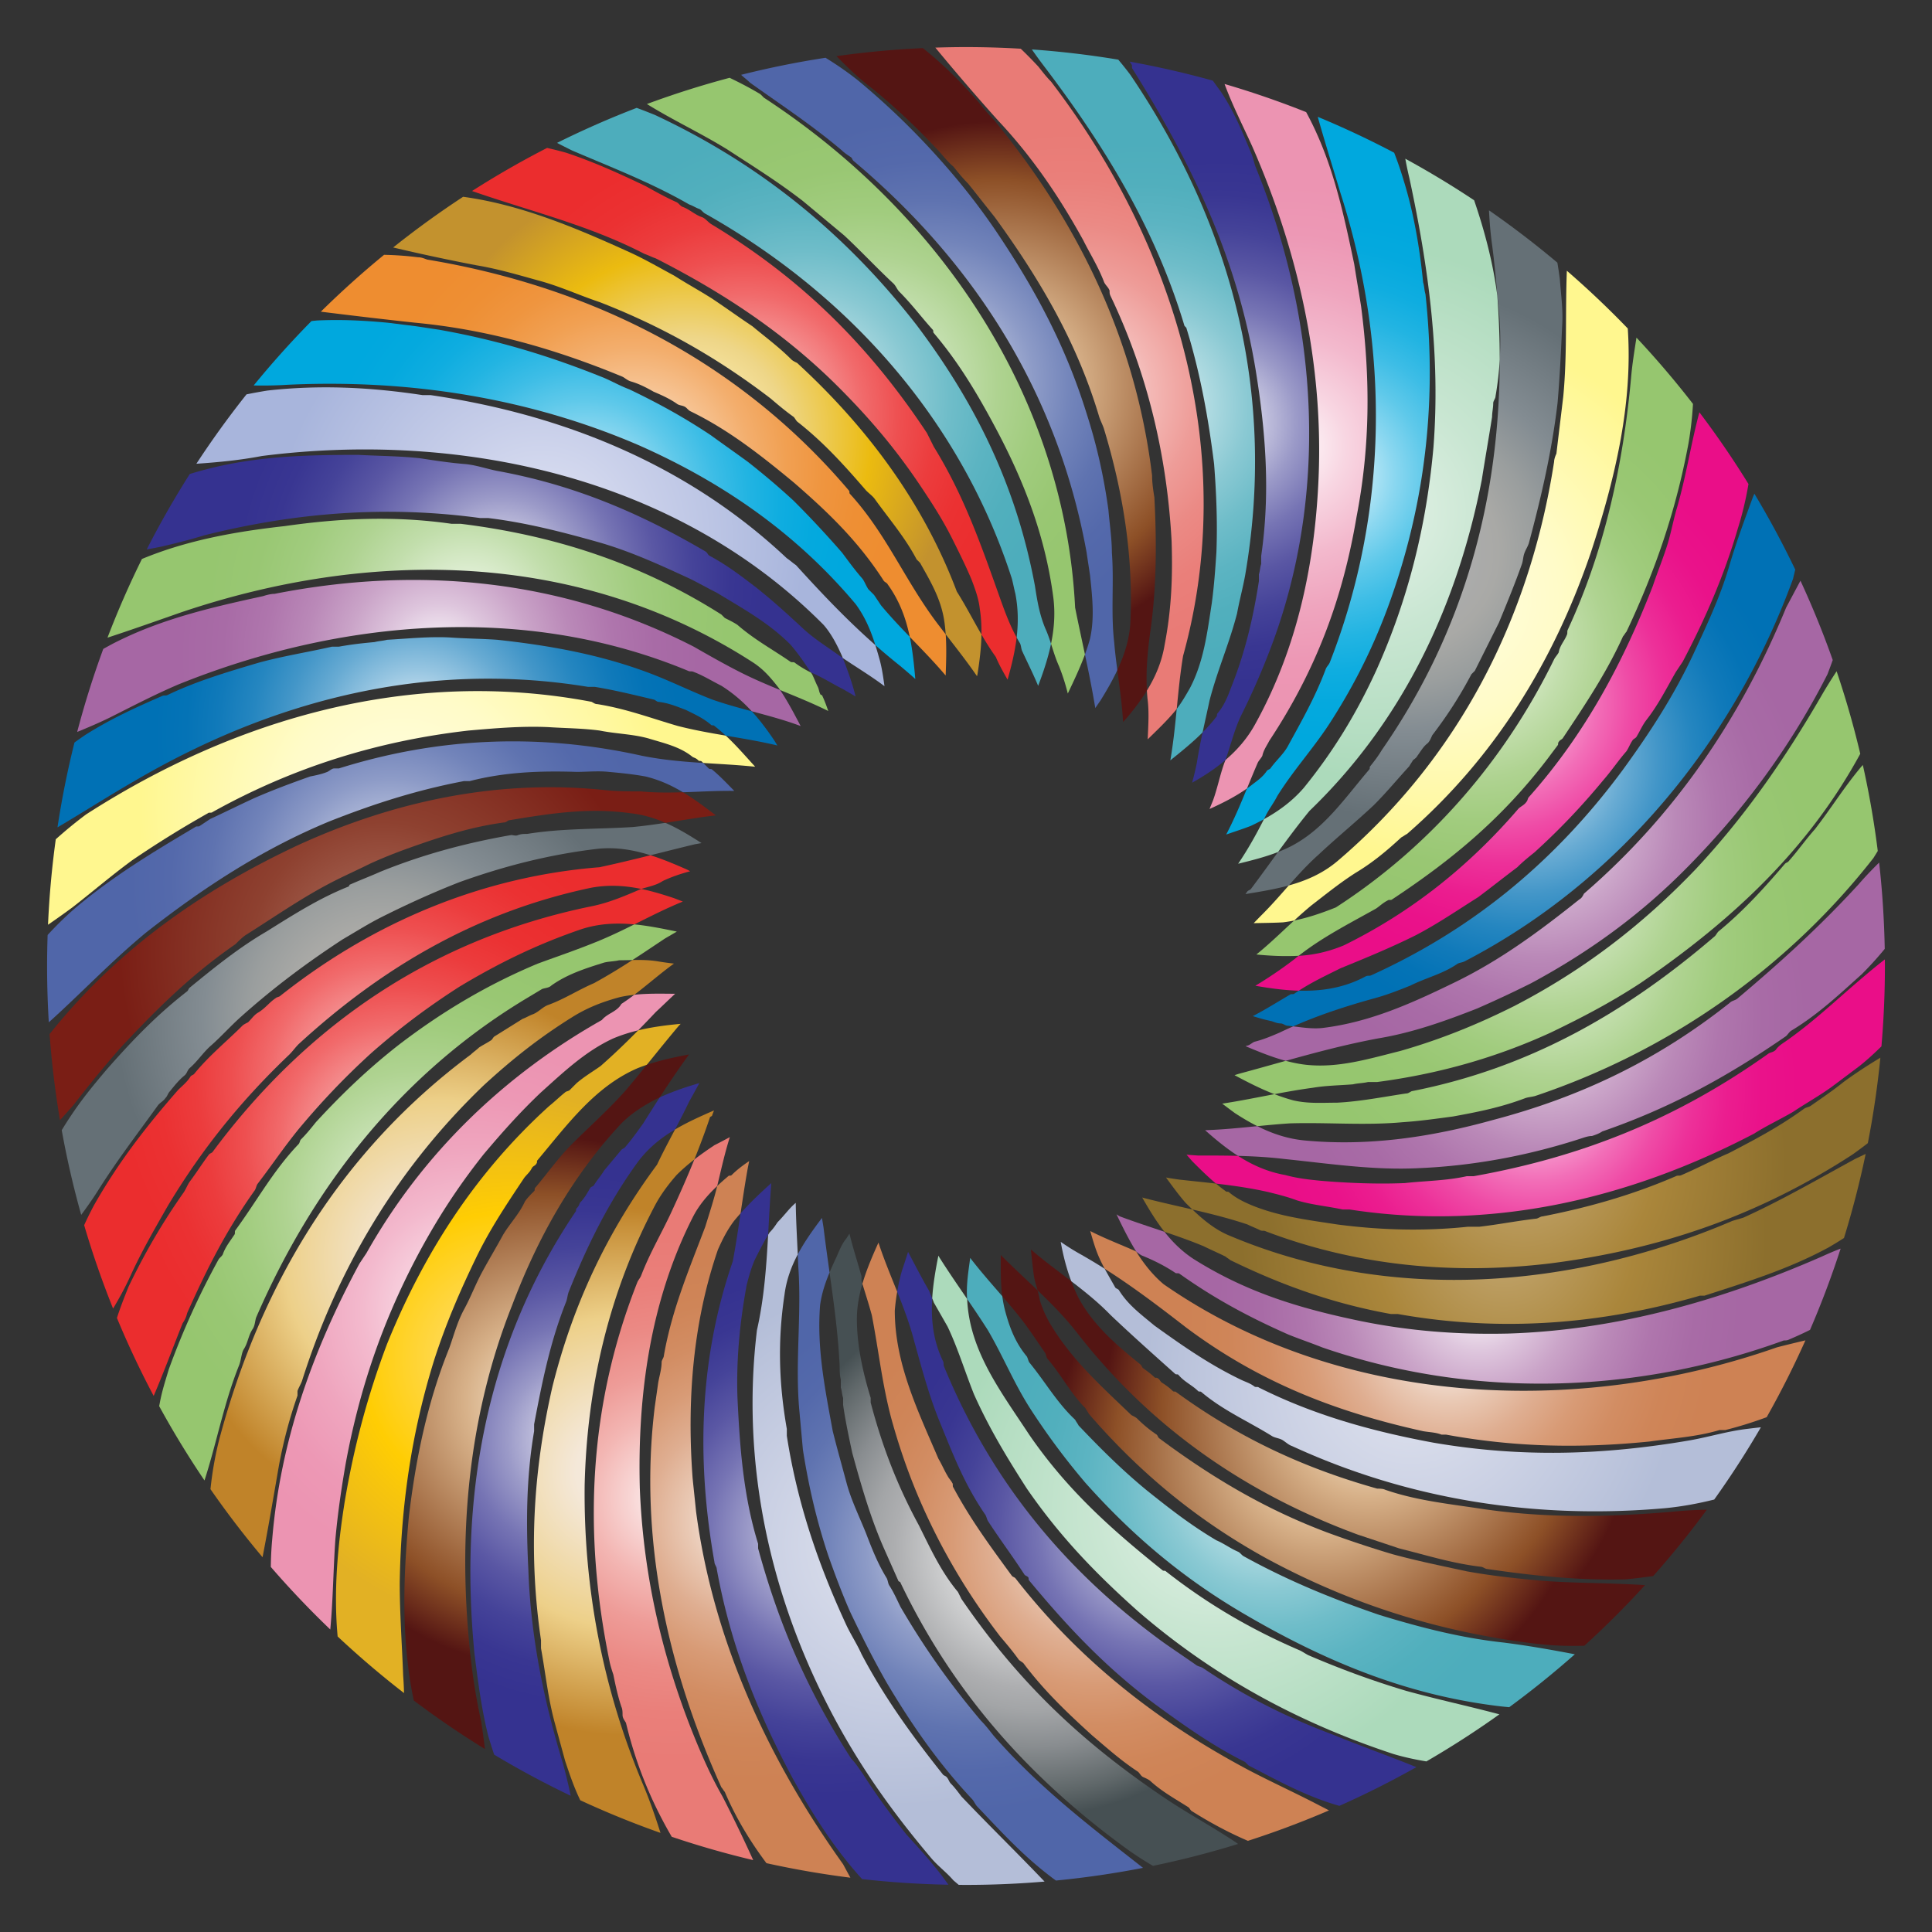
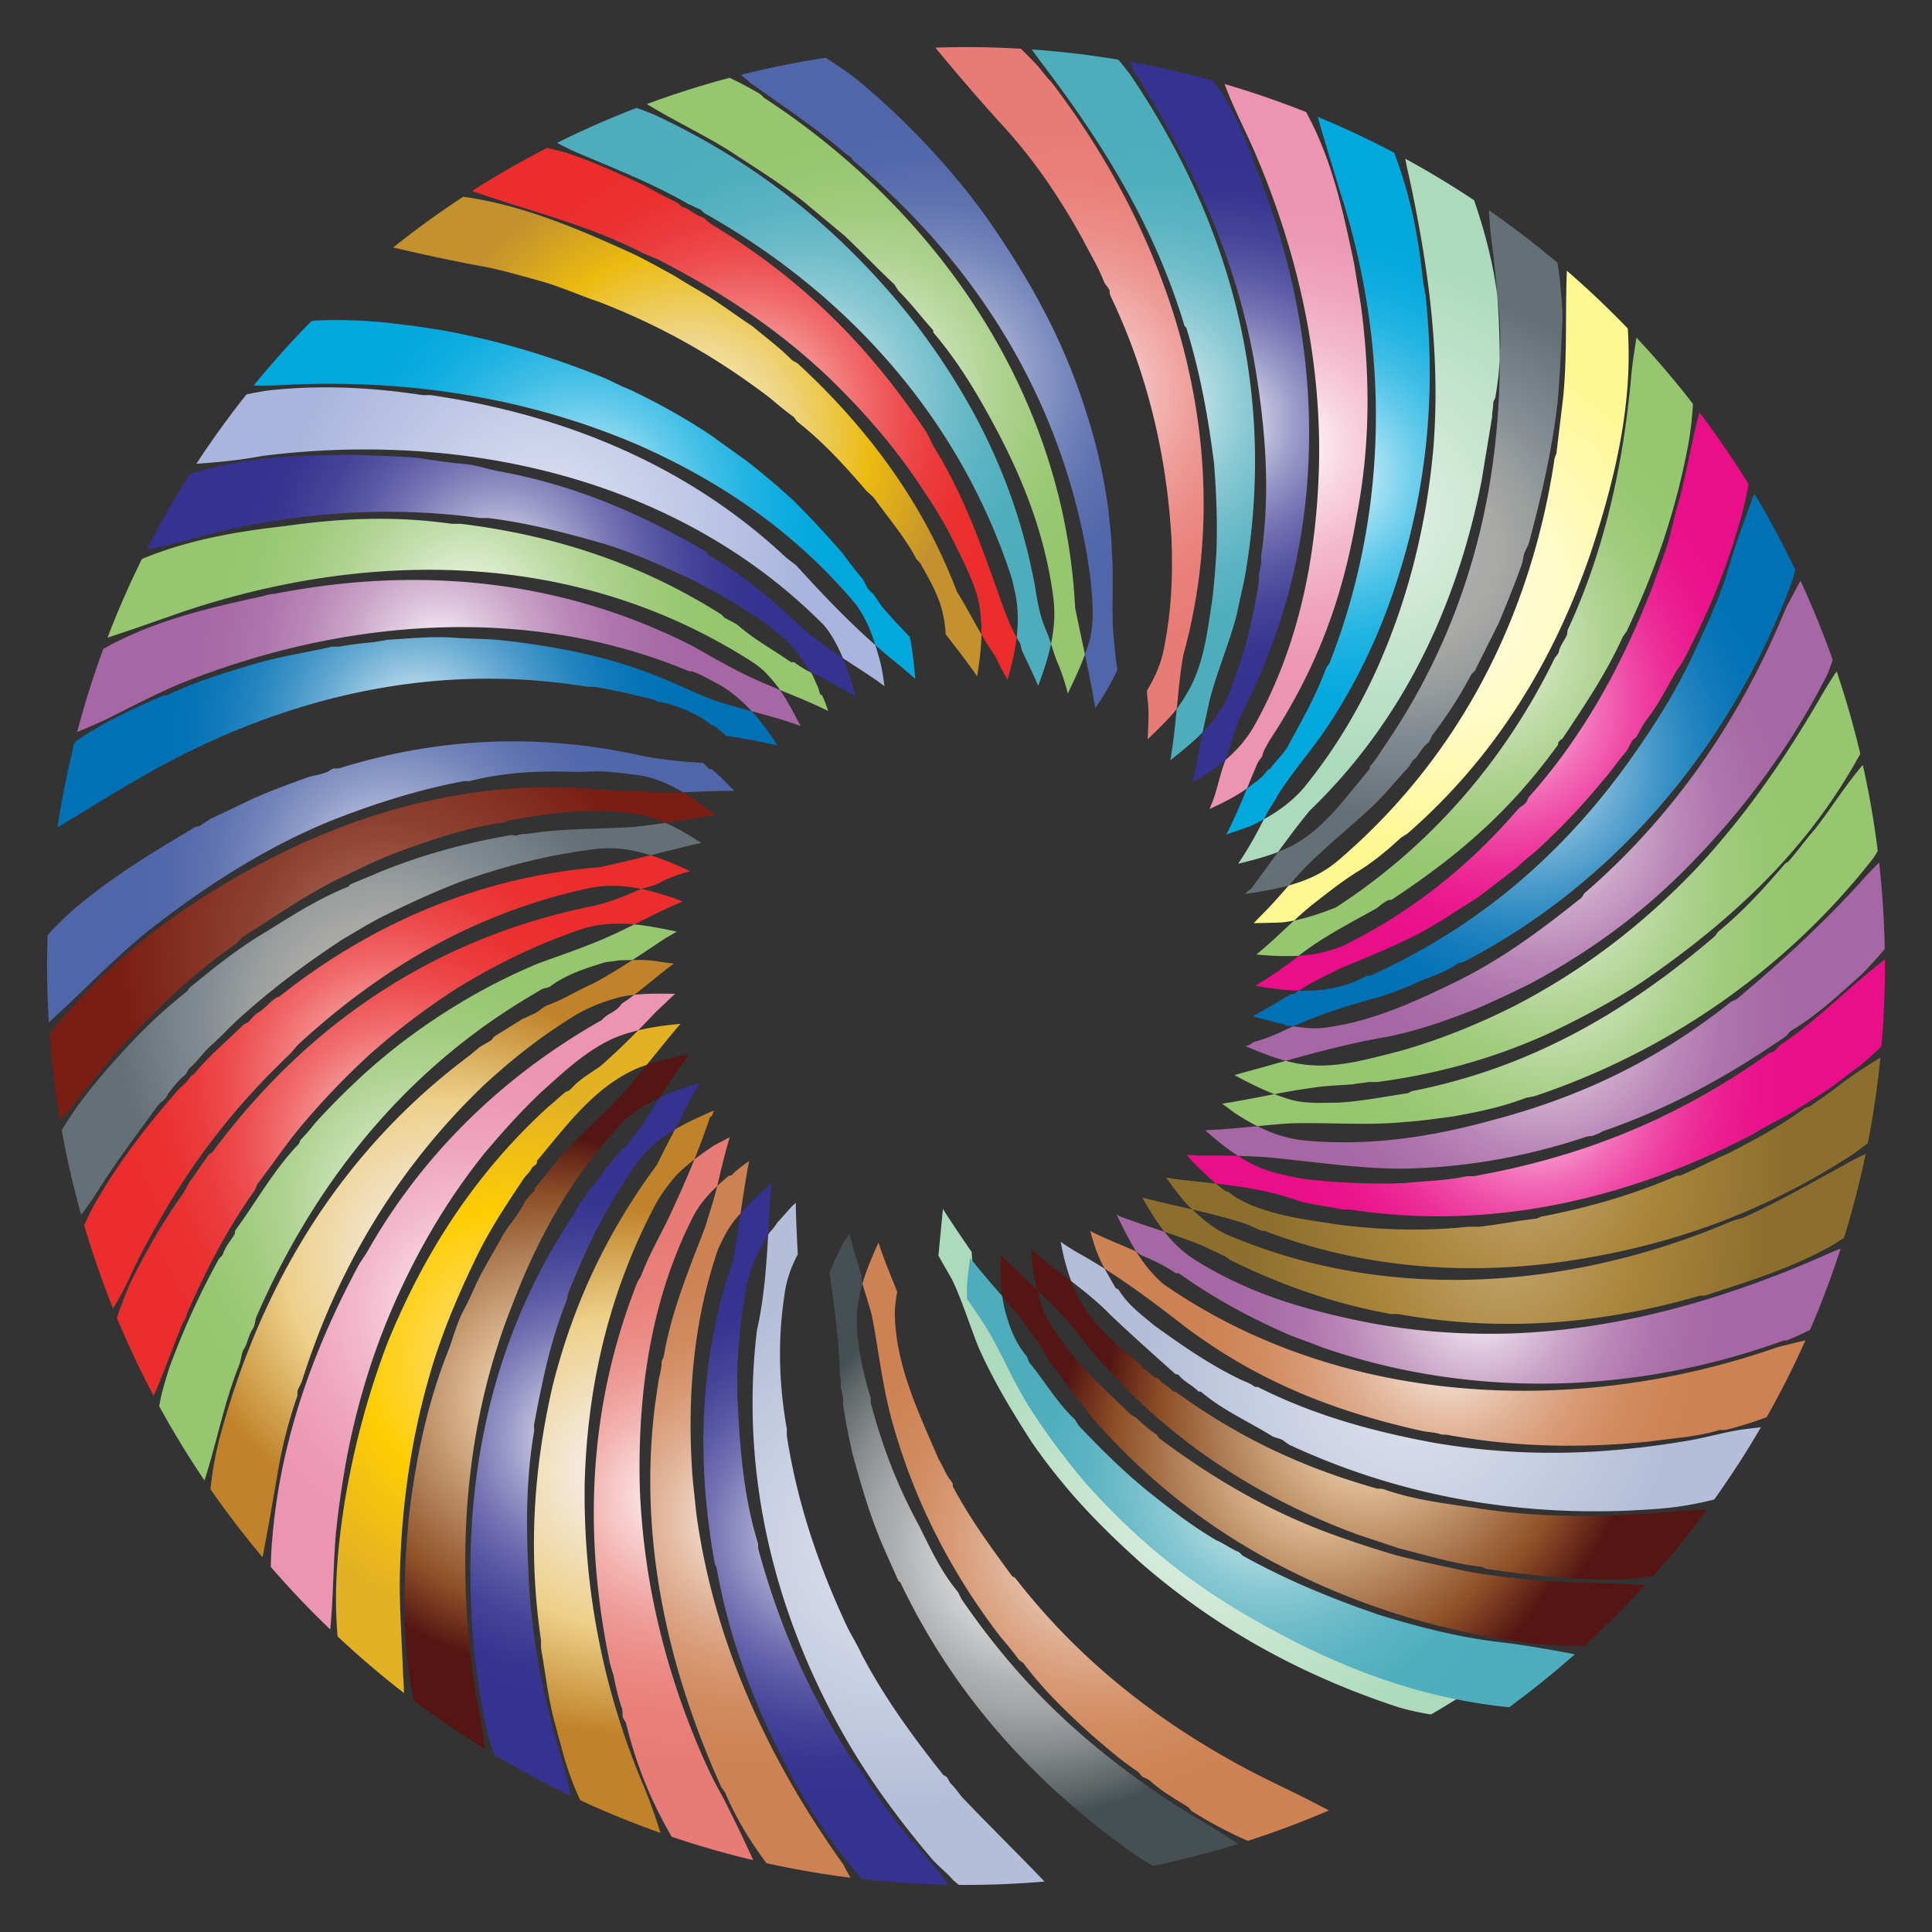
<svg xmlns="http://www.w3.org/2000/svg" viewBox="0 0 1682 1682">
  <rect x="0" y="0" width="1682" height="1682" fill="#333333" stroke="none" />
  <radialGradient id="a" cx="700.002" cy="345.515" r="234.03" gradientUnits="userSpaceOnUse">
    <stop offset="0" stop-color="#fff" />
    <stop offset=".117" stop-color="#d6ecef" />
    <stop offset=".257" stop-color="#acd9e0" />
    <stop offset=".399" stop-color="#8ac9d3" />
    <stop offset=".543" stop-color="#6fbdc9" />
    <stop offset=".69" stop-color="#5cb4c2" />
    <stop offset=".84" stop-color="#51afbd" />
    <stop offset="1" stop-color="#4dadbc" />
  </radialGradient>
  <path fill="url(#a)" d="M890 567c4.46 9.731 9.577 19.79 13.819 30.111 4.553-12.063 8.634-24.192 11.216-36.625-1.451-4.496-2.992-8.991-5.035-13.487-5-12-7-24-9-37-16-86-51-158-103-227-63-81-138-141-228-183-5.186-2.074-10.375-4.146-15.7-6.08a795.35 795.35 0 00-69.331 30.478c4.344 2.254 8.687 4.431 13.031 6.603 35 15 69 28 102 47 3 1 6 3 9 4 2 1 3 3 5 4 126 71 223 181 267 318 1 4 2 9 3 13 2.531 13.074 2.565 25.614 1.09 37.996A119.16 119.16 0 00888 560c1 2 1 5 2 7z" />
  <radialGradient id="b" cx="753.878" cy="335.763" r="232.591" gradientUnits="userSpaceOnUse">
    <stop offset="0" stop-color="#fff" />
    <stop offset=".024" stop-color="#fafcf8" />
    <stop offset=".177" stop-color="#dbecce" />
    <stop offset=".334" stop-color="#c2deac" />
    <stop offset=".492" stop-color="#afd391" />
    <stop offset=".653" stop-color="#a1cc7e" />
    <stop offset=".818" stop-color="#99c773" />
    <stop offset=".994" stop-color="#96c66f" />
  </radialGradient>
  <path fill="url(#b)" d="M929.626 603.79c5.266-11.086 10.627-22.318 14.931-34.026C941.685 556.196 938.74 542.7 936 529c-9-181-115-342-271-444l-3-3c-8.864-5.318-17.733-9.93-26.803-14.264a793.634 793.634 0 00-71.998 22.828C586.638 105.066 609.408 115.482 633 130c23 15 44 28 66 45l36 30c15 14 28 28 43 42 2 2 3 5 5 7 11 11 19 22 29 33 1 1 0 2 1 3 22 26 38 53 54 83 25 47 43 94 50 147 1.809 14.017.749 27.419-1.965 40.487 2.099 6.504 4.008 13.009 6.965 19.513 3.067 7.668 5.604 15.6 7.626 23.79z" />
  <radialGradient id="c" cx="508.862" cy="434.875" r="231.694" gradientUnits="userSpaceOnUse">
    <stop offset="0" stop-color="#fff" />
    <stop offset=".021" stop-color="#f4fbfe" />
    <stop offset=".135" stop-color="#bce8f6" />
    <stop offset=".254" stop-color="#8ad7f0" />
    <stop offset=".373" stop-color="#5fc9ea" />
    <stop offset=".493" stop-color="#3dbde6" />
    <stop offset=".615" stop-color="#22b4e2" />
    <stop offset=".738" stop-color="#0fade0" />
    <stop offset=".865" stop-color="#04a9de" />
    <stop offset="1" stop-color="#00a8de" />
  </radialGradient>
  <path fill="url(#c)" d="M796.864 591.143c-1.085-12.335-2.307-24.638-4.804-36.673-8.504-8.824-16.947-17.735-25.06-27.47l-6-9-5-5c-2-3-3-6-5-9-7-8-12-15-18-23-14-16-27-30-42-45-13-12-26-23-40-34-11-8-21-15-32-23-24-16-46-28-71-40-8-3-15-7-22-10-47-19-93-33-144-42-7-1-13-2-20-3l-24-3c-21-2-41-3-62-2-1.606.146-3.212.318-4.821.5a804.648 804.648 0 00-50.319 56.086c9.656.177 19.348.046 29.14-.586 105-5 210 11 307 53 72 32 136 76 188 138 8.197 11.178 13.061 22.913 17.077 35.615A551.28 551.28 0 00784 580c4.432 3.75 8.743 7.387 12.864 11.143z" />
  <radialGradient id="d" cx="808.973" cy="333.36" r="231.246" gradientUnits="userSpaceOnUse">
    <stop offset="0" stop-color="#fff" />
    <stop offset=".11" stop-color="#d9deec" />
    <stop offset=".251" stop-color="#afb9d8" />
    <stop offset=".394" stop-color="#8d9bc7" />
    <stop offset=".539" stop-color="#7284ba" />
    <stop offset=".687" stop-color="#5f73b0" />
    <stop offset=".839" stop-color="#5469ab" />
    <stop offset="1" stop-color="#5066a9" />
  </radialGradient>
  <path fill="url(#d)" d="M958 610c5.441-8.789 10.519-17.581 14.746-26.59-1.062-8.064-2.061-16.185-2.746-24.41-3-26 0-52-2-78 0-12-2-25-3-37-4-29-10-56-19-84-18-58-44-107-79-159-17-25-34-46-54-68-21-23-42-43-66-63-9.191-7.276-18.64-13.777-28.288-19.71A795.757 795.757 0 00645.2 65.15c2.6 2.399 5.199 4.25 7.799 6.85 28 20 54 37 80 59 2 2 5 4 8 6 1 1 1 2 2 3 106 89 178 203 203 341 1 7 2 13 3 20 2 19 4 37 0 55-1.275 4.674-2.785 9.252-4.443 13.765 3.241 15.316 6.372 30.741 9.006 46.664A562.79 562.79 0 01958 610z" />
  <radialGradient id="e" cx="551.565" cy="404.974" r="232.005" gradientUnits="userSpaceOnUse">
    <stop offset="0" stop-color="#fff" />
    <stop offset=".048" stop-color="#fdf4ea" />
    <stop offset=".176" stop-color="#f9d9b9" />
    <stop offset=".308" stop-color="#f6c18f" />
    <stop offset=".44" stop-color="#f3ae6d" />
    <stop offset=".575" stop-color="#f1a052" />
    <stop offset=".711" stop-color="#ef953f" />
    <stop offset=".851" stop-color="#ee8f34" />
    <stop offset="1" stop-color="#ee8d30" />
  </radialGradient>
-   <path fill="url(#e)" d="M823.329 552.237A1410.697 1410.697 0 01817 544c-29-38-45-79-77-114-1-1 0-2-1-3-95-112-223-177-367-201-3-1-5-2-8-2-9.954-1.284-19.805-1.944-29.62-2.157a804.858 804.858 0 00-55.057 49.51c27.309 3.383 54.616 6.641 82.676 9.647 63 6 122 23 180 47 2 1 4 3 7 4 7 2 13 5 20 9 7 3 14 6 21 11 2 1 4 1 6 2s3 3 5 4c33 16 61 38 90 62 30 26 56 51 78 85 1 2 3 2 4 4 10.302 14.333 15.782 29.67 19.06 45.47 10.487 10.882 21.063 21.645 31.238 33.634.432-11.941.874-23.83.032-35.867z" />
  <radialGradient id="f" cx="598.368" cy="380.028" r="233.6" gradientUnits="userSpaceOnUse">
    <stop offset="0" stop-color="#fffbcc" />
    <stop offset=".115" stop-color="#fbf2bb" />
    <stop offset=".341" stop-color="#f0d98e" />
    <stop offset=".371" stop-color="#eed688" />
    <stop offset=".685" stop-color="#ebbb10" />
    <stop offset="1" stop-color="#c3922e" />
  </radialGradient>
  <path fill="url(#f)" d="M851 587c1.823-11.542 3.268-23.085 3.456-34.627-7.16-12.334-13.68-25.062-21.456-37.373-29-77-78-143-139-199-2-1-4-2-5-3-11-11-22-19-34-29-12-8-23-16-35-24-11-7-22-13-33-20-13-7-25-14-38-20-46.745-21.248-94.937-41.764-145.799-48.675a802.297 802.297 0 00-60.92 44.13A1735.318 1735.318 0 00415 231c18 3 35 8 53 13 19 5 36 13 54 19 54 21 102 48 149 84 7 6 13 11 20 16 1 1 2 3 3 4 23 18 41 38 60 60 3 3 6 5 8 8 13 18 26 33 36 52l3 3c9 16 18 31 21 50 .631 4.102 1.046 8.177 1.329 12.237 9.59 12.403 18.759 24.041 27.278 36.495.13-.577.259-1.152.393-1.732z" />
  <radialGradient id="g" cx="648.031" cy="360.256" r="234.284" gradientUnits="userSpaceOnUse">
    <stop offset="0" stop-color="#fff" />
    <stop offset=".055" stop-color="#fde8e8" />
    <stop offset=".182" stop-color="#f8b6b7" />
    <stop offset=".313" stop-color="#f48c8d" />
    <stop offset=".444" stop-color="#f16a6b" />
    <stop offset=".578" stop-color="#ee4f50" />
    <stop offset=".713" stop-color="#ec3c3d" />
    <stop offset=".852" stop-color="#eb3132" />
    <stop offset="1" stop-color="#eb2d2e" />
  </radialGradient>
  <path fill="url(#g)" d="M877.189 591.732c3.491-12.333 6.438-24.457 7.901-36.736-6.36-11.555-10.725-23.775-15.09-35.996-16-45-31-88-57-130l-6-12c-51-77-110-135-188-182-3-2-5-5-8-6-6-2-11-7-17-9-2-1-3-3-5-4-9-4-18-9-27-14-23-11-45-21-69-29a337.655 337.655 0 00-16.703-4.22 799.394 799.394 0 00-65.325 37.516C461.234 183.846 512.833 195.99 561 221c3 1 7 3 10 4 59 30 112 65 159 112 27 27 50 54 72 87 10 15 19 29 27 45 6 12 12 24 17 36 3 8 6 16 7 25 1.177 7.458 1.577 14.915 1.456 22.373 3.891 6.702 7.968 13.29 12.544 19.627 2.652 6.482 6.432 13.051 10.189 19.732z" />
  <radialGradient id="h" cx="1222.294" cy="480.756" r="231.975" gradientUnits="userSpaceOnUse">
    <stop offset=".006" stop-color="#aeb0b7" />
    <stop offset=".316" stop-color="#aaaaa8" />
    <stop offset=".354" stop-color="#a9a9a6" />
    <stop offset=".5" stop-color="#9a9e9e" />
    <stop offset=".674" stop-color="#838c92" />
    <stop offset="1" stop-color="#657076" />
  </radialGradient>
  <path fill="url(#h)" d="M1305.668 313.189c-.012 119.178-29.926 235-102.668 339.811-3 5-6 9-10 14-1 1 0 2-1 3-23 27-42 56-75 70-1.442.618-2.89 1.203-4.342 1.767-7.64 10.449-15.328 21.125-23.658 32.233-1 1-2 1-3 2a180.97 180.97 0 01-1.684 2.391c12.819-2.103 25.509-4.155 37.701-7.514 8.235-9.303 16.561-18.502 25.983-26.878 16-15 32-28 48-43 11-11 20-22 31-34 1-2 2-3 3-5 1-1 3-2 4-4 3-4 5-8 9-11 2-2 3-5 4-7 13-17 24-34 34-53l3-3 21-42c7-17 14-34 20-51 1-3 1-6 2-9s3-6 4-9c11-41 20-80 25-122 2-23 3-45 4-67 1-14-1-27-2-41a365.979 365.979 0 00-2.154-14.33 803.573 803.573 0 00-59.533-45.549c.495 9.922 1.291 19.874 2.687 29.879a818.582 818.582 0 014.552 44.405c2.357 18.302 3.203 36.881 2.116 55.785z" />
  <radialGradient id="i" cx="1191.799" cy="445.078" r="231.468" gradientUnits="userSpaceOnUse">
    <stop offset=".006" stop-color="#e6f3e9" />
    <stop offset=".449" stop-color="#c9e6d2" />
    <stop offset="1" stop-color="#acdabb" />
  </radialGradient>
  <path fill="url(#i)" d="M1112.658 741.767c8.868-12.128 17.672-23.949 27.342-35.767 80-77 128-176 150-288 3-19 6-36 9-55 0-4 1-8 1-12 0-2 2-4 2-6a276.787 276.787 0 003.668-31.811c.002-18.523-.721-37.128-2.116-55.784-3.644-28.294-10.891-55.922-20.175-83.052a799.691 799.691 0 00-59.925-36.177c1.021 5.567 2.176 11.165 3.548 16.824 17 79 27 155 21 234-6 68-22 133-50 195-17 37-37 70-63 102-10.052 11.598-21.901 20.199-34.615 27.206-6.635 13.085-13.869 26.136-22.455 38.774 11.742-2.903 23.37-5.793 34.728-10.213z" />
  <radialGradient id="j" cx="1121.809" cy="388.714" r="228.396" gradientUnits="userSpaceOnUse">
    <stop offset="0" stop-color="#fff" />
    <stop offset=".018" stop-color="#fefbfc" />
    <stop offset=".218" stop-color="#f8d6e2" />
    <stop offset=".418" stop-color="#f3b9cd" />
    <stop offset=".617" stop-color="#efa5be" />
    <stop offset=".812" stop-color="#ed98b5" />
    <stop offset="1" stop-color="#ec94b2" />
  </radialGradient>
  <path fill="url(#j)" d="M1056 697a488.541 488.541 0 00-2.958 7.309c11.277-5.119 22.137-10.535 32.577-17.862 3.075-7.462 6.135-14.954 9.382-22.447 1-2 3-4 4-6 1-5 4-9 6-13 41-62 64-124 76-195 12-62 12-121 4-183-2-13-4-24-6-37-10.006-47.527-19.328-90.881-41.856-132.384a793.593 793.593 0 00-71.045-24.497c6.794 18.394 15.682 35.801 23.901 53.881 40 91 62 189 58 288-3 74-18 148-55 215-6.772 12.502-15.728 22.819-26.135 31.686-.282.774-.57 1.546-.865 2.314C1062 675 1060 686 1056 697z" />
  <radialGradient id="k" cx="867.237" cy="335.245" r="229.551" gradientUnits="userSpaceOnUse">
    <stop offset="0" stop-color="#fff2db" />
    <stop offset=".309" stop-color="#d7b189" />
    <stop offset=".751" stop-color="#92562d" />
    <stop offset=".781" stop-color="#8d5027" />
    <stop offset="1" stop-color="#541513" />
  </radialGradient>
-   <path fill="url(#k)" d="M981 625c6.458-7.669 12.411-15.508 17.497-23.765-1.045-18.562.827-36.501 3.503-55.235 5-38 5-75 3-113-1-6-2-13-2-19-14-116-63-219-138-310-5-5-9-10-13-15-15.396-17.596-30.802-33.035-48.563-47.119a804.186 804.186 0 00-75.212 7.011C737.509 58.175 746.638 67.311 758 76c20 16 38 33 56 52 6 6 10 12 16 17 4 5 8 10 13 15 8 10 15 19 23 29 40 55 72 110 91 174 1 3 3 7 4 10 17 56 26 113 23 171-1.163 13.955-5.381 26.893-11.254 39.41 1.995 15.161 4.211 30.122 4.985 45.2A932.895 932.895 0 01981 625z" />
  <radialGradient id="l" cx="931.097" cy="342.332" r="228.52" gradientUnits="userSpaceOnUse">
    <stop offset="0" stop-color="#fff" />
    <stop offset=".002" stop-color="#fffefe" />
    <stop offset=".16" stop-color="#f8d6d5" />
    <stop offset=".32" stop-color="#f3b6b3" />
    <stop offset=".483" stop-color="#ee9c98" />
    <stop offset=".649" stop-color="#eb8a85" />
    <stop offset=".819" stop-color="#ea7f7a" />
    <stop offset="1" stop-color="#e97b76" />
  </radialGradient>
  <path fill="url(#l)" d="M999.206 643.665c8.01-7.897 16.16-15.505 23.794-24.665.502-.602.987-1.222 1.47-1.843 1.527-15.514 2.991-30.925 5.53-46.157 48-173-4-355-115-500-4-4-7-8-11-13a364.752 364.752 0 00-15.329-15.588A812.356 812.356 0 00841 41c-8.936 0-17.834.162-26.699.453C831.92 62.776 849.744 83.604 869 105c30 32 53 66 74 104 6 12 13 23 18 36 1 3 4 5 5 8 0 2 0 3 1 5 32 67 49 139 53 213 1 30 0 59-6 90-2.385 14.91-7.988 28.033-15.503 40.235.126 2.246.287 4.499.503 6.765 1.585 11.888.659 23.777.206 35.665z" />
  <radialGradient id="m" cx="995.499" cy="352.502" r="229.353" gradientUnits="userSpaceOnUse">
    <stop offset="0" stop-color="#fff" />
    <stop offset=".117" stop-color="#d6ecef" />
    <stop offset=".257" stop-color="#acd9e0" />
    <stop offset=".399" stop-color="#8ac9d3" />
    <stop offset=".543" stop-color="#6fbdc9" />
    <stop offset=".69" stop-color="#5cb4c2" />
    <stop offset=".84" stop-color="#51afbd" />
    <stop offset="1" stop-color="#4dadbc" />
  </radialGradient>
  <path fill="url(#m)" d="M1046.999 637.593c1.911-8.948 3.956-17.878 6.001-27.593 7-27 17-49 24-76 2-11 5-22 7-33 27-156-10-303-100-436-3.468-4.624-6.935-8.908-10.403-13.057a801.368 801.368 0 00-75.249-8.903A396.81 396.81 0 00910 59c53 70 96 141 121 224 0 1 2 2 2 3 12 39 19 78 24 118 2 26 3 51 2 77-1 15-2 29-4 44-4 26-7 51-19 74-3.598 6.297-7.204 12.587-11.53 18.157-1.463 14.864-2.996 29.821-5.572 44.808 9.664-7.8 19.21-15.422 28.101-24.372z" />
  <radialGradient id="n" cx="1061.621" cy="367.536" r="228.719" gradientUnits="userSpaceOnUse">
    <stop offset="0" stop-color="#fff" />
    <stop offset=".005" stop-color="#fdfdfe" />
    <stop offset=".149" stop-color="#c9c8e1" />
    <stop offset=".295" stop-color="#9b9ac8" />
    <stop offset=".44" stop-color="#7674b4" />
    <stop offset=".584" stop-color="#5a57a4" />
    <stop offset=".726" stop-color="#454399" />
    <stop offset=".865" stop-color="#393692" />
    <stop offset="1" stop-color="#353290" />
  </radialGradient>
  <path fill="url(#n)" d="M1037.86 681.415c10.428-5.817 20.234-12.256 29.005-19.729 4.499-12.337 7.489-25.454 13.135-37.686 9-18 17-36 24-54 54-137 44-290-11-425-1-3-2-7-3-10-8-19-15-37-27-55-2.43-3.297-4.797-6.563-7.132-9.8a795.05 795.05 0 00-72.378-16.543c.576.781 1.12 1.562 1.51 2.343 1 1 0 3 1 4 52 83 91 165 107 261 9 55 13 108 5 163v7c-1 3-1 6-2 9v6c-5 32-12 62-24 92-3 8-6 16-12 23-1 1 0 2-1 3-3.815 4.937-7.84 9.404-12.001 13.593-1.827 8.553-3.533 17.122-4.999 26.407a252.162 252.162 0 01-4.14 17.415z" />
  <radialGradient id="o" cx="1156.139" cy="414.132" r="229.625" gradientUnits="userSpaceOnUse">
    <stop offset="0" stop-color="#fff" />
    <stop offset=".021" stop-color="#f4fbfe" />
    <stop offset=".135" stop-color="#bce8f6" />
    <stop offset=".254" stop-color="#8ad7f0" />
    <stop offset=".373" stop-color="#5fc9ea" />
    <stop offset=".493" stop-color="#3dbde6" />
    <stop offset=".615" stop-color="#22b4e2" />
    <stop offset=".738" stop-color="#0fade0" />
    <stop offset=".865" stop-color="#04a9de" />
    <stop offset="1" stop-color="#00a8de" />
  </radialGradient>
  <path fill="url(#o)" d="M1089 719a199.753 199.753 0 0011.385-5.794c.542-1.068 1.08-2.137 1.615-3.206 3-6 7-11 10-17 15-24 33-43 48-67 26-41 44-81 58-126 25-80 32-161 23-244-1-3-1-7-2-10-3-30-8-60-17-89-2.437-8.225-5.203-16.215-8.236-24.029a796.062 796.062 0 00-66.537-31.252c6.232 22.096 13.002 43.712 19.773 66.281 43 134 42 277-9 408-1 3-3 4-4 7-9 24-21 45-33 67-4 7-10 12-15 19-1 1-2 1-3 2-4 6-9 9-14 13a132.2 132.2 0 01-3.382 2.447c-5.577 13.531-11.208 26.959-18.094 40.099 7.152-2.497 14.391-4.791 21.476-7.546z" />
  <radialGradient id="p" cx="337.045" cy="941.909" r="232.931" gradientUnits="userSpaceOnUse">
    <stop offset="0" stop-color="#fff" />
    <stop offset=".055" stop-color="#fde8e8" />
    <stop offset=".182" stop-color="#f8b6b7" />
    <stop offset=".313" stop-color="#f48c8d" />
    <stop offset=".444" stop-color="#f16a6b" />
    <stop offset=".578" stop-color="#ee4f50" />
    <stop offset=".713" stop-color="#ec3c3d" />
    <stop offset=".852" stop-color="#eb3132" />
    <stop offset="1" stop-color="#eb2d2e" />
  </radialGradient>
  <path fill="url(#p)" d="M600.814 758.514c-.938-.572-1.876-1.045-2.814-1.514-10.483-4.613-20.967-9.045-31.671-12.421-14.717 3.659-29.233 7.186-44.329 10.421-101 8-196 47-278 112-1 1-3 1-4 2-6 4-9 9-16 13-3 2-5 5-8 8-2 1-4 2-5 3-14 14-29 26-42 42-1 1-2 1-3 2-3 5-7 8-11 12-28 32-52 63-73 100a294.821 294.821 0 00-8.725 17.636 793.785 793.785 0 0025.182 72.603c5.262-8.819 10.215-17.795 14.543-27.239 10-22 21-41 33-62 30-50 64-92 106-132 3-3 5-6 8-9 73-67 155-115 254-136 15.549-2.99 30.025-2.044 44.284.909 5.937-1.939 12.81-2.971 18.716-6.909 7.871-3.704 15.745-6.33 23.814-8.486z" />
  <radialGradient id="q" cx="348.145" cy="994.601" r="233.869" gradientUnits="userSpaceOnUse">
    <stop offset="0" stop-color="#fff" />
    <stop offset=".055" stop-color="#fde8e8" />
    <stop offset=".182" stop-color="#f8b6b7" />
    <stop offset=".313" stop-color="#f48c8d" />
    <stop offset=".444" stop-color="#f16a6b" />
    <stop offset=".578" stop-color="#ee4f50" />
    <stop offset=".713" stop-color="#ec3c3d" />
    <stop offset=".852" stop-color="#eb3132" />
    <stop offset="1" stop-color="#eb2d2e" />
  </radialGradient>
  <path fill="url(#q)" d="M587 782c-9.647-3.216-19.132-6.106-28.716-8.091L558 774c-14 6-28 12-43 15-137 28-247 102-330 214-1 1-2 1-3 2-6 8-11 16-17 24-2 3-3 6-5 9-19 27-34 53-48 82-3.657 9.143-7.305 18.285-10.198 27.428a796.6 796.6 0 0031.986 67.864c8.997-20.95 16.743-42.12 25.211-63.292 2-3 3-5 4-9 17-38 34-72 59-107 1-2 1-3 2-5 13-17 23-32 36-48 20-24 40-45 63-66 25-22 49-40 77-58 35-21 68-37 106-50 15.667-5.081 30.975-5.672 46.229-4.218 14.004-6.951 27.8-14.017 42.259-19.89-2.472-.949-4.961-1.92-7.487-2.892z" />
  <radialGradient id="r" cx="332.243" cy="887.009" r="230.959" gradientUnits="userSpaceOnUse">
    <stop offset=".006" stop-color="#aeb0b7" />
    <stop offset=".316" stop-color="#aaaaa8" />
    <stop offset=".354" stop-color="#a9a9a6" />
    <stop offset=".5" stop-color="#9a9e9e" />
    <stop offset=".674" stop-color="#838c92" />
    <stop offset="1" stop-color="#657076" />
  </radialGradient>
  <path fill="url(#r)" d="M610.743 733.985c-10.415-6.701-20.636-12.903-31.444-17.627-9.433 1.434-18.866 2.743-28.3 3.642-31 2-61 1-92 6-3 0-5 0-8 1-2 1-4 0-6 0-40 7-77 17-114 32-9 4-17 7-26 11-1 0-1 2-2 2-25 10-47 24-71 39-24 14-45 31-67 49-1 1-1 2-2 3-27 21-48 43-70 68-11 13-21 25-31 40a301.201 301.201 0 00-8.257 12.952 794.417 794.417 0 0016.954 73.707c4.956-6.665 9.768-13.508 14.303-20.66 17-27 34-49 52-74 2-3 5-4 7-7 2-2 2-4 4-6 4-5 8-10 13-14 2-2 2-4 4-6 7-6 12-14 19-20 9-8 17-17 26-25 28-25 56-46 88-67 12-7 23-14 35-20 22-11 44-21 67-30 39-14 78-24 120-29 16.259-1.742 31.506.904 46.329 5.579 12.58-3.128 25.306-6.353 38.671-9.579 1.927-.32 3.84-.664 5.744-1.014z" />
  <radialGradient id="s" cx="333.219" cy="830.268" r="229.264" gradientUnits="userSpaceOnUse">
    <stop offset="0" stop-color="#b27867" />
    <stop offset=".5" stop-color="#8e4130" />
    <stop offset="1" stop-color="#7a1e15" />
  </radialGradient>
  <path fill="url(#s)" d="M623.266 709.886c-9.514-7.202-18.748-14.206-28.664-20.15-12.241.382-24.422.443-36.602-.736-10 0-20 0-30-1-93-10-184 9-269 48-83 39-156 90-214 162-.62.753-1.223 1.506-1.827 2.258a801.421 801.421 0 009.041 74.912A523.83 523.83 0 0064 962c14-18 27-34 42-51 31-33 60-62 99-89 3-3 6-6 9-8 27-17 51-34 79-48 10-5 19-9 29-14 11-5 21-9 32-13 28-10 55-19 85-23 2 0 3-2 5-2 36-6 69-11 105-6 10.903 1.211 20.827 4.218 30.3 8.358 11.567-1.758 23.134-3.706 34.7-5.358 3.089-.386 6.178-.771 9.266-1.114z" />
  <radialGradient id="t" cx="363.909" cy="1046.831" r="233.849" gradientUnits="userSpaceOnUse">
    <stop offset="0" stop-color="#fff" />
    <stop offset=".024" stop-color="#fafcf8" />
    <stop offset=".177" stop-color="#dbecce" />
    <stop offset=".334" stop-color="#c2deac" />
    <stop offset=".492" stop-color="#afd391" />
    <stop offset=".653" stop-color="#a1cc7e" />
    <stop offset=".818" stop-color="#99c773" />
    <stop offset=".994" stop-color="#96c66f" />
  </radialGradient>
  <path fill="url(#t)" d="M589.259 811.039c-12.414-2.574-24.705-5.082-37.03-6.257-9.234 4.583-18.56 9.115-28.229 13.218-19 8-37 14-56 21-43 18-82 41-120 70-27 21-50 43-73 68-4 5-8 10-13 15-1 1-1 3-2 4-22 23-36 49-55 75-1 1 0 3-1 4-4 6-8 11-10 17-1 2-3 3-4 5-17 31-31 62-43 95-3 10-6 19-8 30-.153.716-.293 1.431-.442 2.147a800.413 800.413 0 0039.474 64.733c10.689-33.067 16.782-66.916 29.967-99.88 2-5 2-10 4-14 4-6 4-12 8-18 2-3 2-7 3-10 49-113 125-211 234-277l15-9c3-1 6-1 8-3 14-10 30-15 46-20 4-1 9-1 13-2 3.856 0 7.713-.122 11.613-.195C559.977 829.75 569.275 823.484 579 817c3.514-2.008 6.902-4.016 10.259-5.961z" />
  <radialGradient id="u" cx="384.992" cy="1095.743" r="232.704" gradientUnits="userSpaceOnUse">
    <stop offset=".18" stop-color="#f4e8d9" />
    <stop offset=".59" stop-color="#edd089" />
    <stop offset="1" stop-color="#c08329" />
  </radialGradient>
  <path fill="url(#u)" d="M573 837c-7.793-1.299-15.164-1.331-22.387-1.195C539.757 842.824 528.811 849.557 517 856c-14 6-26 14-40 19-5 2-8 6-13 8-3 1-6 3-9 4l-24 15c-2 1-2 3-4 4-3 2-7 4-10 6-2 2-5 4-7 6-113 84-182 199-218 331-4.337 15.819-7.106 31.637-8.767 47.473a803.175 803.175 0 0045.343 59.262c5.168-26.552 9.618-53.102 14.424-80.734 4-21 9-40 16-60v-4c1-3 3-6 4-9 31-98 83-185 158-257 25-23 49-42 78-60 13-8 26-13 41-17 4.128-.885 8.19-1.503 12.207-1.94 11.669-8.818 22.69-18.609 34.544-27.152-4.584-.528-9.168-1.145-13.751-1.909z" />
  <radialGradient id="v" cx="349.604" cy="703.376" r="229.216" gradientUnits="userSpaceOnUse">
    <stop offset=".006" stop-color="#fffde3" />
    <stop offset=".449" stop-color="#fffbc8" />
    <stop offset="1" stop-color="#fff78f" />
  </radialGradient>
-   <path fill="url(#v)" d="M657 667c-8.246-8.995-15.929-17.99-25.157-26.564-13.948-2.376-27.895-4.849-41.843-8.436-24-7-45-15-70-19-2 0-3-1-5-2-158-30-311 15-440 98-9.246 6.885-18.022 14.124-26.445 21.667a804.197 804.197 0 00-6.746 74.406A737.518 737.518 0 0063 790c18-14 33-27 52-41 22-15 43-28 66-41 1-1 3 0 4-1 70-39 144-62 223-71 23-2 46-4 69-3 15 1 30 1 45 3 15 3 29 3 43 7 13 4 27 7 38 16 2 1 3 1 5 3 1 1 2 0 3 1l1.236 1.236c14.927.967 29.872 1.701 45.164 3.275L657 667z" />
  <radialGradient id="w" cx="407.348" cy="535.322" r="229.616" gradientUnits="userSpaceOnUse">
    <stop offset="0" stop-color="#fff" />
    <stop offset=".024" stop-color="#fafcf8" />
    <stop offset=".177" stop-color="#dbecce" />
    <stop offset=".334" stop-color="#c2deac" />
    <stop offset=".492" stop-color="#afd391" />
    <stop offset=".653" stop-color="#a1cc7e" />
    <stop offset=".818" stop-color="#99c773" />
    <stop offset=".994" stop-color="#96c66f" />
  </radialGradient>
  <path fill="url(#w)" d="M716 606c0-1-2-1-2-2-1-2-1-4-2-6-2-4-3-7-5-11l-1.069-1.601c-.312-.129-.617-.273-.931-.399-4-2-9-5-13-8-1-1-3 0-4-1-16-11-31-19-46-32-3-2-7-4-11-6l-3-3c-71-45-146-69-227-79h-8c-49-7-96-5-145 2-42.967 4.774-85.019 12.29-124.422 28.628a795.433 795.433 0 00-29.99 68.528c21.596-7.074 42.86-14.612 64.412-22.155 163-55 345-55 498 44 9 6 15 13 22 22 .395.577.768 1.151 1.152 1.726 14.108 5.807 28.192 11.439 41.957 18.273-1.612-4.582-3.229-9.032-5.109-13z" />
  <radialGradient id="x" cx="340.13" cy="767.735" r="228.515" gradientUnits="userSpaceOnUse">
    <stop offset="0" stop-color="#fff" />
    <stop offset=".11" stop-color="#d9deec" />
    <stop offset=".251" stop-color="#afb9d8" />
    <stop offset=".394" stop-color="#8d9bc7" />
    <stop offset=".539" stop-color="#7284ba" />
    <stop offset=".687" stop-color="#5f73b0" />
    <stop offset=".839" stop-color="#5469ab" />
    <stop offset="1" stop-color="#5066a9" />
  </radialGradient>
  <path fill="url(#x)" d="M639.26 688.544c-6.222-6.289-12.325-12.833-19.26-18.544-1-1-2 0-3-1l-4.764-4.764c-17.579-1.139-35.14-2.617-53.236-6.236-90-20-178-16-264 11h-4c-2 0-4 2-6 3-5 2-10 3-15 4-17 6-33 12-49 19-13 6-25 12-38 18l-9 6c-1 1-3 0-4 1-37 22-72 43-105 71-8.453 7.362-16.22 15.033-23.537 22.99A813.086 813.086 0 0041 841c0 16.47.509 32.82 1.49 49.043C71.107 864.284 96.374 837.376 127 812c51-40 102-73 160-97 38-15 75-27 117-35h5c31-8 62-9 93-8 9 0 19-1 28 0 11 1 21 2 32 4 12.185 2.954 22.732 7.82 32.602 13.736 14.762-.46 29.613-1.382 44.658-1.192z" />
  <radialGradient id="y" cx="436.313" cy="501.173" r="230.514" gradientUnits="userSpaceOnUse">
    <stop offset="0" stop-color="#fff" />
    <stop offset=".005" stop-color="#fdfdfe" />
    <stop offset=".149" stop-color="#c9c8e1" />
    <stop offset=".295" stop-color="#9b9ac8" />
    <stop offset=".44" stop-color="#7674b4" />
    <stop offset=".584" stop-color="#5a57a4" />
    <stop offset=".726" stop-color="#454399" />
    <stop offset=".865" stop-color="#393692" />
    <stop offset="1" stop-color="#353290" />
  </radialGradient>
  <path fill="url(#y)" d="M744.878 606.345c-2.843-11.501-6.691-22.246-11.135-33.46-.916-.623-1.83-1.25-2.743-1.885-11-8-21-14-31-23-14-13-26-24-41-36-13-10-26-20-41-28-2-1-2-3-4-4-58-34-115-58-181-70-10-2-18-5-28-6-13-1-26-3-39-5-18-2-36-2-54-3-45 0-89 1-134 13a342.264 342.264 0 00-12.766 3.651 798.81 798.81 0 00-37.486 65.676c4.067-.719 8.15-1.488 12.252-2.327 13-3 25-6 38-10 80-20 159-26 240-15h7c33 4 64 12 96 21 28 8 54 20 80 32 8 4 15 8 23 12 23 14 45 26 64 45 6.585 7.525 12.284 15.936 17.931 24.399 9.627 3.993 18.383 9.758 28.069 14.601 3.722 2.171 7.348 4.247 10.878 6.345z" />
  <radialGradient id="z" cx="382.13" cy="571.059" r="227.548" gradientUnits="userSpaceOnUse">
    <stop offset="0" stop-color="#fff" />
    <stop offset=".049" stop-color="#f6f0f6" />
    <stop offset=".199" stop-color="#dec6dd" />
    <stop offset=".352" stop-color="#caa4c8" />
    <stop offset=".508" stop-color="#ba89b8" />
    <stop offset=".665" stop-color="#af76ad" />
    <stop offset=".828" stop-color="#a86ba6" />
    <stop offset="1" stop-color="#a667a4" />
  </radialGradient>
  <path fill="url(#z)" d="M679.152 600.726C668.065 596.163 656.966 591.483 646 586c-14-7-28-15-42-23-113-58-238-71-365-46-3 0-7 1-10 2-46 10-89 20-130 41a345.794 345.794 0 00-9.091 4.955 793.734 793.734 0 00-22.706 72.26C76.517 633.448 85.798 629.462 95 625c20-10 39-20 60-29 141-57 302-71 444-12 2 1 3 0 5 1 8 3 16 8 24 12 10.264 6.482 18.769 13.849 26.477 22.24 14.28 3.834 28.583 7.612 42.581 12.858-5.475-10.396-10.807-20.738-17.906-31.372z" />
  <radialGradient id="A" cx="363.421" cy="637.513" r="229.187" gradientUnits="userSpaceOnUse">
    <stop offset="0" stop-color="#fff" />
    <stop offset=".11" stop-color="#cbe2f0" />
    <stop offset=".239" stop-color="#96c5e1" />
    <stop offset=".37" stop-color="#68abd3" />
    <stop offset=".499" stop-color="#4396c8" />
    <stop offset=".628" stop-color="#2586c0" />
    <stop offset=".755" stop-color="#117aba" />
    <stop offset=".879" stop-color="#0473b6" />
    <stop offset="1" stop-color="#0071b5" />
  </radialGradient>
  <path fill="url(#A)" d="M673 643c-5.978-8.736-11.963-16.618-18.523-23.76-11.565-3.105-23.115-6.248-34.477-10.24-18-7-34-15-52-22-44-17-89-25-135-30-14-1-27-1-41-2-18-1-37 1-55 2-4 1-7 1-11 2-11 1-20 2-31 4h-6c-22 5-42 8-64 14-27 8-54 16-79 28-2 1-3 0-5 1-23 10-45 20-67 34a402.093 402.093 0 00-9.158 6.429 795.849 795.849 0 00-14.79 73.869C72.833 706.865 93.717 693.433 117 680c121-71 255-105 395-82h6c18 3 34 7 51 11 1 0 3 2 4 2 9 1 16 4 24 7 8 4 15 7 22 13 1 1 2 0 3 1a156.162 156.162 0 019.843 8.436c14.982 2.552 29.964 5.004 44.946 8.583-1.226-2.007-2.452-4.013-3.789-6.019z" />
  <radialGradient id="B" cx="470.502" cy="467.313" r="230.915" gradientUnits="userSpaceOnUse">
    <stop offset=".006" stop-color="#e2e5f4" />
    <stop offset=".449" stop-color="#c7cee9" />
    <stop offset="1" stop-color="#a8b5dc" />
  </radialGradient>
  <path fill="url(#B)" d="M766 575c-1.274-4.586-2.549-9.042-3.923-13.385C737.471 539.906 715.531 516.862 693 492c-3-2-5-4-8-6-86-81-194-125-310-142h-7c-46-7-90-9-135-4-6.299.995-12.37 2.11-18.375 3.324a802.548 802.548 0 00-43.656 60.425c19.128-1.297 38.16-3.136 57.031-6.749 173-22 361 18 489 147 7 8 12 18 16 27 .253.633.494 1.255.743 1.885 12.309 8.381 24.809 15.798 36.291 24.519-1.024-7.427-2.063-14.915-4.034-22.404z" />
  <radialGradient id="C" cx="442.563" cy="1182.669" r="231.714" gradientUnits="userSpaceOnUse">
    <stop offset="0" stop-color="#fcf3dd" />
    <stop offset="0" stop-color="#fdedc1" />
    <stop offset="0" stop-color="#ffe18a" />
    <stop offset=".551" stop-color="#ffcd03" />
    <stop offset=".668" stop-color="#f7c50d" />
    <stop offset="1" stop-color="#e2b124" />
  </radialGradient>
  <path fill="url(#C)" d="M592.62 891.351c-12.588 1.161-24.934 2.74-37.037 5.676C545.018 907.755 534.464 917.885 523 928c-7 5-14 9-21 15l-6 6c-1 1-3 1-4 2-5 4-9 8-14 12-64 58-109 128-141 207-17 45-29 90-37 138-6.242 39.53-9.591 78.098-6.058 116.706a804.116 804.116 0 0057.807 49.281 297.205 297.205 0 00-.748-14.987c-1-27-3-54-3-81 1-66 10-130 30-194 10-31 22-59 36-88 12-25 26-46 42-70 2-3 5-5 7-9 1-2 3-2 4-4 1-1 0-2 1-3 26-31 50-64 87-80a158.188 158.188 0 018.114-2.979c9.154-11.27 18.15-22.461 27.885-34.021.542-.542 1.082-1.093 1.62-1.649z" />
  <radialGradient id="D" cx="900.036" cy="1349.19" r="231.703" gradientUnits="userSpaceOnUse">
    <stop offset="0" stop-color="#e5e2df" />
    <stop offset="0" stop-color="#f1efee" />
    <stop offset="0" stop-color="#fff" />
    <stop offset=".126" stop-color="#f0f0f1" />
    <stop offset=".366" stop-color="#c9cacb" />
    <stop offset=".522" stop-color="#adaeb0" />
    <stop offset=".603" stop-color="#a3a5a7" />
    <stop offset=".738" stop-color="#898d90" />
    <stop offset=".911" stop-color="#5f6769" />
    <stop offset="1" stop-color="#465053" />
  </radialGradient>
  <path fill="url(#D)" d="M750 1111c-3.492-12.471-7.481-24.693-10.479-37.039A267.91 267.91 0 01737 1078c-5 6-7 13-10 19-1.692 3.666-3.3 7.253-4.788 10.827 3.773 26.925 7.432 53.359 8.788 81.173 0 4 0 8 1 12v7c1 3 1 6 2 9v6c2 14 5 28 8 42 8 29 16 57 28 84l12 27c0 1 2 1 2 2 44 92 108 166 192 228a285.98 285.98 0 0027.778 18.419 794.137 794.137 0 0074.083-19.071c-.622-.45-1.235-.897-1.861-1.348-21-14-40-24-61-38-73-49-128-101-178-174l-3-6c-15-18-24-38-34-58-19-35-32-69-42-107v-4c-7-23-12-46-12-69 0-9.779 1.92-20.509 4.81-30.33-.27-.886-.54-1.77-.81-2.67v-4z" />
  <radialGradient id="E" cx="953.916" cy="1342.216" r="233.53" gradientUnits="userSpaceOnUse">
    <stop offset="0" stop-color="#fff" />
    <stop offset=".101" stop-color="#f5e6dd" />
    <stop offset=".242" stop-color="#e9c8b3" />
    <stop offset=".388" stop-color="#dfae91" />
    <stop offset=".534" stop-color="#d89b76" />
    <stop offset=".684" stop-color="#d28d63" />
    <stop offset=".837" stop-color="#cf8558" />
    <stop offset="1" stop-color="#ce8254" />
  </radialGradient>
  <path fill="url(#E)" d="M751 1117c-.066.221-.125.448-.19.67 2.73 8.958 5.46 17.32 8.19 27.33 6 31 9 60 17 90 11 40 25 75 44 111 15 28 31 53 51 79 6 7 11 13 16 20 1 1 3 2 4 3 18 24 38 43 60 63 13 11 24 21 39 31 2 1 3 4 5 5s5 2 7 4c10 9 21 15 32 22 2 1 2 3 4 4 16.214 10.208 32.071 18.604 48.429 25.639a794.39 794.39 0 0070.593-26.497A362.453 362.453 0 001149 1572c-21-11-41-20-62-31-79-42-147-95-203-167-1-1-2-1-3-2-19-26-36-49-51-77-1-1 0-3-1-4-1-2-3-4-4-6-3-5-5-10-8-15-18-42-38-83-38-129a188.627 188.627 0 012.092-16.421c-5.682-14.219-11.566-28.229-16.302-42.787-5.117 11.378-10.04 22.707-13.79 35.208z" />
  <radialGradient id="F" cx="844.819" cy="1348.775" r="229.975" gradientUnits="userSpaceOnUse">
    <stop offset="0" stop-color="#fff" />
    <stop offset=".11" stop-color="#d9deec" />
    <stop offset=".251" stop-color="#afb9d8" />
    <stop offset=".394" stop-color="#8d9bc7" />
    <stop offset=".539" stop-color="#7284ba" />
    <stop offset=".687" stop-color="#5f73b0" />
    <stop offset=".839" stop-color="#5469ab" />
    <stop offset="1" stop-color="#5066a9" />
  </radialGradient>
-   <path fill="url(#F)" d="M715.594 1060.35c-7.842 10.385-15.238 20.711-21.065 31.727.169 3.626.331 7.264.471 10.924 3 42-3 84 1 126l3 33c5 32 12 62 22 92 6 17 12 33 19 49 10 21 20 41 32 62 22 37 45 70 74 101 2 2 3 5 5 7 21 22 39 42 64 61a128.977 128.977 0 004.32 3.2 799.233 799.233 0 0075.79-11.043c-45.363-35.6-90.532-69.788-130.11-115.158-4-5-7-9-11-13-27-32-49-63-70-99-3-6-6-13-10-19-1-2-1-4-2-6-8-13-13-26-18-39-6-15-13-29-17-44s-8-29-12-45c-7-38-14-73-11-110 1.436-10.052 4.423-19.073 8.212-28.173-1.789-12.766-3.604-25.641-5.212-38.827-.417-2.783-.912-5.684-1.406-8.65z" />
  <radialGradient id="G" cx="782.286" cy="1344.099" r="228.37" gradientUnits="userSpaceOnUse">
    <stop offset="0" stop-color="#e1e4ef" />
    <stop offset=".5" stop-color="#cbd1e4" />
    <stop offset="1" stop-color="#b4bed8" />
  </radialGradient>
  <path fill="url(#G)" d="M677 1064c-2 3-4 6-7 9-.431.69-.846 1.38-1.262 2.07-1.558 27.87-3.525 55.593-9.738 82.93-14 116 11 232 67 337 24 45 52 84 85 123 6 7 13 12 19 19a672.195 672.195 0 004.667 3.96c2.11.016 4.219.04 6.333.04 23.038 0 45.845-.988 68.389-2.896-23.679-24.802-48.032-48.529-72.389-74.104-3-4-6-8-9-11-2-2-2-4-4-6-1-1-2-1-3-2-27-34-51-67-71-105-4-9-10-18-14-27-24-52-42-105-51-163v-6c-7-40-8-77-2-117 1.647-12.766 5.842-24.173 11.529-34.924-.703-15.071-1.55-29.899-1.752-44.878-5.873 4.961-9.854 10.879-15.777 16.802z" />
  <radialGradient id="H" cx="1007.097" cy="1331.041" r="233.693" gradientUnits="userSpaceOnUse">
    <stop offset="0" stop-color="#fff" />
    <stop offset=".005" stop-color="#fdfdfe" />
    <stop offset=".149" stop-color="#c9c8e1" />
    <stop offset=".295" stop-color="#9b9ac8" />
    <stop offset=".44" stop-color="#7674b4" />
    <stop offset=".584" stop-color="#5a57a4" />
    <stop offset=".726" stop-color="#454399" />
    <stop offset=".865" stop-color="#393692" />
    <stop offset="1" stop-color="#353290" />
  </radialGradient>
-   <path fill="url(#H)" d="M790.553 1089.906c-1.782 5.767-3.666 11.433-5.553 17.094a187.582 187.582 0 00-3.908 17.579c5.603 14.023 11.007 28.252 14.908 43.421 7 25 13 48 23 72 11 27 21 53 39 79 1 2 1 3 2 5 11 17 21 30 32 47 1 1 2 1 3 2s0 2 1 3c34 41 67 76 110 108 26 19 50 36 78 50l3 3c26.115 13.541 50.372 27.065 79.078 35.177a797.093 797.093 0 0067.023-33.707c-23.964-9.754-48.33-18.307-73.102-28.47-40-15-76-33-113-58-2-1-3-1-5-2-10-7-19-13-29-20-88-64-151-143-191-240-1-2 0-3-1-5-8.599-17.676-10.572-36.037-9.423-54.646-.923-2.182-1.948-4.466-2.577-6.354-6.473-11.098-12.101-22.206-18.446-34.094z" />
  <radialGradient id="I" cx="1151.7" cy="1262.765" r="231.952" gradientUnits="userSpaceOnUse">
    <stop offset="0" stop-color="#fff2db" />
    <stop offset=".309" stop-color="#d7b189" />
    <stop offset=".751" stop-color="#92562d" />
    <stop offset=".781" stop-color="#8d5027" />
    <stop offset="1" stop-color="#541513" />
  </radialGradient>
  <path fill="url(#I)" d="M871.255 1092.616c.021 12.028-.249 23.895 1.336 35.869 3.816 4.423 7.635 8.901 11.409 13.515 10 12 17 23 26 36 1 2 1 4 2 5 12 14 20 30 33 43 1 2 2 3 3 5 45 52 95 93 155 126 74 40 151 64 234 74 14.323 1.736 28.41 2.198 42.354 1.759a805.05 805.05 0 0052.797-52.744 674.84 674.84 0 00-20.151-1.014c-24-1-48-1-72-3-21-2-41-4-63-8-23-5-43-9-65-15-20-6-38-12-57-19-53-20-99-47-146-82-1-1-1-2-2-3-6-4-12-9-17-14-1-1-3-2-5-3-26-25-52-48-71-80-4-7-7-14-9-21-.364-2.546-.995-5.092-1.695-7.638-10.57-10.114-21.403-20.019-32.05-30.747z" />
  <radialGradient id="J" cx="1058.476" cy="1313.325" r="233.913" gradientUnits="userSpaceOnUse">
    <stop offset=".006" stop-color="#e6f3e9" />
    <stop offset=".449" stop-color="#c9e6d2" />
    <stop offset="1" stop-color="#acdabb" />
  </radialGradient>
-   <path fill="url(#J)" d="M816.963 1093.162c-2.495 12.422-4.624 24.861-5.385 37.192.543 1.285 1.052 2.534 1.423 3.646l12 21c9 19 15 39 23 59 13 29 28 54 46 82 29 42 60 74 97 107 66 57 140 97 222 124 9.726 2.918 19.217 4.886 28.815 6.488a800.855 800.855 0 0063.56-40.995c-27.125-7.257-54.25-13.01-81.375-20.493-30-9-57-19-85-31-2-1-5-3-7-4-42-18-80-40-117-69-1-1-2 0-3-1-45-36-83-70-116-118-25-38-52-73-54-118l-.007-.115c-7.998-11.728-15.995-23.317-23.993-35.885a210.74 210.74 0 01-1.038-1.838z" />
+   <path fill="url(#J)" d="M816.963 1093.162l12 21c9 19 15 39 23 59 13 29 28 54 46 82 29 42 60 74 97 107 66 57 140 97 222 124 9.726 2.918 19.217 4.886 28.815 6.488a800.855 800.855 0 0063.56-40.995c-27.125-7.257-54.25-13.01-81.375-20.493-30-9-57-19-85-31-2-1-5-3-7-4-42-18-80-40-117-69-1-1-2 0-3-1-45-36-83-70-116-118-25-38-52-73-54-118l-.007-.115c-7.998-11.728-15.995-23.317-23.993-35.885a210.74 210.74 0 01-1.038-1.838z" />
  <radialGradient id="K" cx="1106.398" cy="1290.721" r="232.689" gradientUnits="userSpaceOnUse">
    <stop offset="0" stop-color="#fff" />
    <stop offset=".117" stop-color="#d6ecef" />
    <stop offset=".257" stop-color="#acd9e0" />
    <stop offset=".399" stop-color="#8ac9d3" />
    <stop offset=".543" stop-color="#6fbdc9" />
    <stop offset=".69" stop-color="#5cb4c2" />
    <stop offset=".84" stop-color="#51afbd" />
    <stop offset="1" stop-color="#4dadbc" />
  </radialGradient>
  <path fill="url(#K)" d="M841.993 1130.885c6.002 8.802 12.005 17.683 18.007 27.115 14 24 23 47 38 70s30 43 47 63c41 46 85 83 138 114 70 41 140 70 219 80 3.984.516 7.956.942 11.92 1.302a803.98 803.98 0 0057.123-46.085c-20.274-3.919-40.639-7.485-62.042-10.217-37-4-72-13-108-24-41-14-80-30-118-51-2-1-3-3-5-4-7-3-12-7-19-10-22-13-40-27-60-43-22-18-41-37-60-57-1-2-2-3-3-5-16-15-26-33-40-50-1-2-1-3-2-5-10-12-15-25-19-40-1.087-4.192-1.859-8.36-2.409-12.515-9.569-11.09-19.118-21.824-27.933-33.345-1.596 11.915-3.601 23.83-2.666 35.745z" />
  <radialGradient id="L" cx="719.024" cy="1335.425" r="228.752" gradientUnits="userSpaceOnUse">
    <stop offset="0" stop-color="#fff" />
    <stop offset=".005" stop-color="#fdfdfe" />
    <stop offset=".149" stop-color="#c9c8e1" />
    <stop offset=".295" stop-color="#9b9ac8" />
    <stop offset=".44" stop-color="#7674b4" />
    <stop offset=".584" stop-color="#5a57a4" />
    <stop offset=".726" stop-color="#454399" />
    <stop offset=".865" stop-color="#393692" />
    <stop offset="1" stop-color="#353290" />
  </radialGradient>
  <path fill="url(#L)" d="M644.733 1056.319c-2.078 13.903-4.136 27.659-6.733 41.681-29 84-32 172-16 262 0 2 2 4 2 6 12 66 35 124 66 182 17.836 32.243 36.616 61.661 60.532 87.934a807.279 807.279 0 0075.151 4.906c-1.87-2.597-3.758-5.206-5.683-7.84-10-13-20-24-31-36-14-18-26-34-38-53-3-4-6-9-10-13-38-59-63-117-81-183v-4c-13-42-16-85-18-128-1-33 2-64 8-97 2-8 4-15 7-22 3.655-7.31 7.319-14.62 11.738-21.93.838-14.99 1.561-30.023 2.76-45.06-9.282 8.291-18.204 16.704-26.765 26.309z" />
  <radialGradient id="M" cx="509.187" cy="1253.185" r="230.402" gradientUnits="userSpaceOnUse">
    <stop offset="0" stop-color="#fff" />
    <stop offset=".005" stop-color="#fdfdfe" />
    <stop offset=".149" stop-color="#c9c8e1" />
    <stop offset=".295" stop-color="#9b9ac8" />
    <stop offset=".44" stop-color="#7674b4" />
    <stop offset=".584" stop-color="#5a57a4" />
    <stop offset=".726" stop-color="#454399" />
    <stop offset=".865" stop-color="#393692" />
    <stop offset="1" stop-color="#353290" />
  </radialGradient>
  <path fill="url(#M)" d="M608.866 942.968c-11.769 3.335-23.404 7.35-34.517 12.429-4.709 7.27-9.421 14.719-14.349 22.603-5 7-10 14-16 21-1 1-2 1-3 2l-15 18c-3 5-6 8-9 13-1 1-2 1-3 2-3 5-5 9-9 13-1 2-1 3-3 5-1 1 0 2-1 3-79 117-101 250-88 384 3 24 6 48 12 72a364.983 364.983 0 005.242 16.622 798 798 0 0066.647 35.781c-2-9.389-4.228-18.824-6.889-28.402-17-56-28-111-30-168-2-40-2-80 5-121v-6c7-37 14-72 28-107 1-3 1-5 2-8 16-40 34-77 60-113 9.264-12.487 20.478-21.401 32.656-28.644 4.195-7.959 8.368-15.961 12.344-24.356 3.142-5.5 5.977-10.842 8.866-16.033z" />
  <radialGradient id="N" cx="475.957" cy="1220.374" r="231.064" gradientUnits="userSpaceOnUse">
    <stop offset="0" stop-color="#fff2db" />
    <stop offset=".309" stop-color="#d7b189" />
    <stop offset=".751" stop-color="#92562d" />
    <stop offset=".781" stop-color="#8d5027" />
    <stop offset="1" stop-color="#541513" />
  </radialGradient>
  <path fill="url(#N)" d="M563.114 927.021C557.222 934.275 551.265 941.56 545 949c-15 17-31 31-47 47-12 12-21 25-32 38-1 1 0 2-1 3-3 3-6 6-8 9-5 11-13 19-19 29-6 11-12 21-18 32s-10 22-16 33-9 23-13 34c-19 47-29 96-35 146-4 43-6 85-1 128 1.176 10.976 2.974 21.796 5.259 32.487a801.557 801.557 0 0061.945 42.251c-.95-7.913-2.074-15.825-3.204-23.738-4-18-7-36-9-54-12-105-3-211 36-309 22-58 52-112 95-158 9-9 20-16 32-22 .446-.208.901-.398 1.348-.602 8.149-12.58 16.298-24.621 25.531-37.388-12.453 2.354-24.634 4.916-36.765 9.011z" />
  <radialGradient id="O" cx="653.24" cy="1322.772" r="229.022" gradientUnits="userSpaceOnUse">
    <stop offset="0" stop-color="#fff" />
    <stop offset=".101" stop-color="#f5e6dd" />
    <stop offset=".242" stop-color="#e9c8b3" />
    <stop offset=".388" stop-color="#dfae91" />
    <stop offset=".534" stop-color="#d89b76" />
    <stop offset=".684" stop-color="#d28d63" />
    <stop offset=".837" stop-color="#cf8558" />
    <stop offset="1" stop-color="#ce8254" />
  </radialGradient>
  <path fill="url(#O)" d="M652.26 1010.821c-5.346 3.623-10.574 7.493-15.26 12.179-1 1-2 0-3 1-3.352 2.837-6.568 5.674-9.62 8.562-2.921 12.023-6.645 23.299-10.38 35.438-14 37-29 72-36 112 0 2-2 4-2 6 0 6-2 12-3 18l-3 21c-14 115 11 227 58 331 1 1 2 3 3 4 9.53 22.462 21.959 42.952 36.255 62.067a797.114 797.114 0 0073.098 12.655c-2.12-3.891-4.237-7.793-6.353-11.723-65-91-113-194-128-307-1-10-2-19-3-29-5-67 0-135 22-199 4-9 8-17 14-25a223.993 223.993 0 015.733-6.681c1.923-12.868 3.864-25.86 6.267-39.319a729.23 729.23 0 011.26-6.178z" />
  <radialGradient id="P" cx="586.363" cy="1304.711" r="227.887" gradientUnits="userSpaceOnUse">
    <stop offset="0" stop-color="#fff" />
    <stop offset=".002" stop-color="#fffefe" />
    <stop offset=".16" stop-color="#f8d6d5" />
    <stop offset=".32" stop-color="#f3b6b3" />
    <stop offset=".483" stop-color="#ee9c98" />
    <stop offset=".649" stop-color="#eb8a85" />
    <stop offset=".819" stop-color="#ea7f7a" />
    <stop offset="1" stop-color="#e97b76" />
  </radialGradient>
  <path fill="url(#P)" d="M635.393 989.992c-4.388 2.336-8.721 4.672-13.393 7.008-6.092 4.061-11.924 8.126-17.501 12.449-5.77 14.289-11.979 28.423-18.499 42.551-9 20-20 38-28 59-1 2-2 3-3 5-42 106-48 217-24 332 1 4 2 7 3 10 2 10 4 19 7 28 1 2 1 5 1 7 0 3 2 5 3 7 8.583 35.942 22.065 68.715 39.815 99.098a793.998 793.998 0 0070.948 20.332c-8.417-18.478-17.211-36.828-26.763-55.43-8-14-14-27-20-41-31-73-49-149-52-228-2-80 9-162 46-235 5.195-10.39 12.596-19.126 21.38-27.438.207-.854.422-1.701.62-2.562 3.272-13.634 6.256-26.969 10.393-40.008z" />
  <radialGradient id="Q" cx="543.231" cy="1281.226" r="229.187" gradientUnits="userSpaceOnUse">
    <stop offset=".18" stop-color="#f4e8d9" />
    <stop offset=".59" stop-color="#edd089" />
    <stop offset="1" stop-color="#c08329" />
  </radialGradient>
  <path fill="url(#Q)" d="M620 971a989.67 989.67 0 011.613-4.273c-11.624 5.106-23.169 10.212-33.958 16.629-5.298 10.054-10.632 20.039-15.655 30.644-43 58-73 121-91 193-17 74-21 146-10 221v7c4 22 6 43 12 65l9 33c3.812 11.435 7.644 22.87 13.186 34.305a794.632 794.632 0 0069.846 28.419c-4.483-14.139-9.306-28.125-15.032-41.724-35-83-52-171-51-261 2-85 21-168 62-245 5-9 11-17 18-25 4.923-4.923 10.091-9.359 15.499-13.551C609.347 997.442 613.89 985.328 618 973c0-1 2-1 2-2z" />
  <radialGradient id="R" cx="1254.69" cy="519.708" r="231.624" gradientUnits="userSpaceOnUse">
    <stop offset=".006" stop-color="#fffde3" />
    <stop offset=".449" stop-color="#fffbc8" />
    <stop offset="1" stop-color="#fff78f" />
  </radialGradient>
  <path fill="url(#R)" d="M1091.471 803.714c8.51-.213 17.019-.241 25.529-.714 3.269-.409 6.494-.948 9.688-1.59 4.967-4.558 10.033-9.073 15.313-13.41 13-10 24-19 38-28 15-9 27-19 40-31 2-1 3-2 5-3 77-67 128-151 160-245 20.794-63.372 36.672-128.705 32.128-195.027a805.12 805.12 0 00-53.03-50.269c-1.421 36.432.372 72.864-3.098 109.297-2 17-4 33-6 50-1 2-2 5-2 7-21 136-83 258-189 348-12.775 10.645-27.003 16.75-41.983 20.878-7.496 8.468-14.916 17.022-23.017 25.122-2.672 2.67-5.119 5.228-7.53 7.713z" />
  <radialGradient id="S" cx="1347.165" cy="768.49" r="232.465" gradientUnits="userSpaceOnUse">
    <stop offset="0" stop-color="#fff" />
    <stop offset=".024" stop-color="#fafcf8" />
    <stop offset=".177" stop-color="#dbecce" />
    <stop offset=".334" stop-color="#c2deac" />
    <stop offset=".492" stop-color="#afd391" />
    <stop offset=".653" stop-color="#a1cc7e" />
    <stop offset=".818" stop-color="#99c773" />
    <stop offset=".994" stop-color="#96c66f" />
  </radialGradient>
  <path fill="url(#S)" d="M1074.785 936.042c11.294 6.051 22.582 11.854 34.738 16.537 10.944-2.074 21.99-4.047 33.478-5.578 12-2 23-2 35-3 4-1 9-1 13-2h8c53-7 103-21 151-43 27-13 52-26 78-43 80.445-54.892 146.545-116.963 191.546-199.749a793.646 793.646 0 00-20.585-71.849c-4.8 7.29-9.484 14.763-13.961 22.598-32 55-66 104-109 150-47 49-98 88-158 119-32 16-64 29-99 39-28 7-54 15-82 12-6.078-.701-11.931-1.909-17.648-3.44-13.646 3.798-27.323 7.676-41.352 11.44-1.078.358-2.149.703-3.216 1.041z" />
  <radialGradient id="T" cx="1349.415" cy="823.202" r="230.389" gradientUnits="userSpaceOnUse">
    <stop offset="0" stop-color="#fff" />
    <stop offset=".024" stop-color="#fafcf8" />
    <stop offset=".177" stop-color="#dbecce" />
    <stop offset=".334" stop-color="#c2deac" />
    <stop offset=".492" stop-color="#afd391" />
    <stop offset=".653" stop-color="#a1cc7e" />
    <stop offset=".818" stop-color="#99c773" />
    <stop offset=".994" stop-color="#96c66f" />
  </radialGradient>
  <path fill="url(#T)" d="M1075 969c6.594 4.286 13.08 8.125 19.635 11.434 9.399-.92 18.834-1.819 28.365-2.434 33-1 65 2 98-1 15-1 29-3 44-5 22-4 42-8 63-16 3-1 6-1 9-2 116-39 219-111 294-207a702.462 702.462 0 003.785-6.129 797.194 797.194 0 00-13.006-74.901c-.594.677-1.183 1.348-1.779 2.03-15 18-26 36-40 54-8 9-15 19-23 28-1 1-2 1-3 2-18 21-36 41-58 59-1 1-2 3-3 4-78 67-162 115-264 135-2 1-3 2-5 2-20 3-40 7-60 8-13 0-25 1-38-2-5.713-1.538-11.174-3.379-16.478-5.422-15.059 2.854-29.931 5.896-45.477 8.263 3.641 2.691 7.268 5.455 10.955 8.159z" />
  <radialGradient id="U" cx="1345.002" cy="884.174" r="229.426" gradientUnits="userSpaceOnUse">
    <stop offset="0" stop-color="#fff" />
    <stop offset=".049" stop-color="#f6f0f6" />
    <stop offset=".199" stop-color="#dec6dd" />
    <stop offset=".352" stop-color="#caa4c8" />
    <stop offset=".508" stop-color="#ba89b8" />
    <stop offset=".665" stop-color="#af76ad" />
    <stop offset=".828" stop-color="#a86ba6" />
    <stop offset="1" stop-color="#a667a4" />
  </radialGradient>
  <path fill="url(#U)" d="M1077.807 1006.304c13.398.346 26.795 1.088 40.193 2.696 39 4 78 10 117 8 48-2 96-11 142-26 3-1 6-2 9-2 3-1 6-2 9-4 58-20 108-47 160-83 2-2 3-4 5-5 23-14 41-31 61-49a298.442 298.442 0 0019.848-21.905 807.158 807.158 0 00-4.869-75.143c-6.142 6.034-12.155 12.305-17.979 19.048-33 36-67 67-105 99-2 2-5 2-7 4-63 50-130 82-206 102-54 15-108 23-163 18-15.417-1.341-29.036-5.838-42.365-12.566-15.172 1.486-30.251 3.023-45.478 3.523 9.236 8.2 18.603 15.899 28.65 22.347z" />
  <radialGradient id="V" cx="1191.749" cy="1231.465" r="231.563" gradientUnits="userSpaceOnUse">
    <stop offset="0" stop-color="#fff2db" />
    <stop offset=".309" stop-color="#d7b189" />
    <stop offset=".751" stop-color="#92562d" />
    <stop offset=".781" stop-color="#8d5027" />
    <stop offset="1" stop-color="#541513" />
  </radialGradient>
  <path fill="url(#V)" d="M900 1110c.636 4.454 2.08 8.908 3.305 13.362 12.531 11.989 24.688 24.281 35.695 38.638 65 83 148 139 243 174l36 12c24 6 46 13 71 16 2 0 4 2 6 2 41 6 80 10 120 9 8.34-.695 16.2-1.869 24.245-2.858a803.559 803.559 0 0046.777-57.843c-9.636.262-19.301.752-29.022 1.701-57 5-113 6-171-3-27-4-54-7-80-16-2-1-5-1-7-1-64-18-120-44-175-84-1-1-2 0-3-1-3-3-6-5-9-7-2-1-2-3-4-4-1-1-2 0-3-1-3-3-6-5-10-8-1-1-1-2-2-3-21-17-41-34-54-58a154.33 154.33 0 01-6.356-14.578c-11.832-9.052-23.842-17.835-35.168-27.645.758 7.324 1.514 14.646 2.524 22.223z" />
  <radialGradient id="W" cx="1283.851" cy="563.154" r="233.029" gradientUnits="userSpaceOnUse">
    <stop offset="0" stop-color="#fff" />
    <stop offset=".024" stop-color="#fafcf8" />
    <stop offset=".177" stop-color="#dbecce" />
    <stop offset=".334" stop-color="#c2deac" />
    <stop offset=".492" stop-color="#afd391" />
    <stop offset=".653" stop-color="#a1cc7e" />
    <stop offset=".818" stop-color="#99c773" />
    <stop offset=".994" stop-color="#96c66f" />
  </radialGradient>
  <path fill="url(#W)" d="M1130.623 832.112c21.003-16.421 43.742-27.876 67.377-41.112 3-2 6-5 10-7 1-1 3 0 4-1 53-35 96-71 135-122l9-12c1-1 0-2 1-3 1-2 3-2 4-4 20-30 38-57 52-88 1-1 2-3 3-4 25-53 43-105 54-164 2.003-11.573 3.259-22.996 3.92-34.338a804.584 804.584 0 00-49.219-57.726c-1.897 12.256-3.75 23.665-4.7 35.064-7 76-23 150-55 219-1 2 0 3-1 5-2 5-6 9-7 15-1 2-3 4-4 6-43 88-108 163-190 216-11.936 4.774-23.873 8.909-36.313 11.41-11.041 10.133-21.595 20.476-32.906 29.568 12.28 1.228 24.561 1.752 36.841 1.134z" />
  <radialGradient id="X" cx="1326.806" cy="661.674" r="234.008" gradientUnits="userSpaceOnUse">
    <stop offset="0" stop-color="#fff" />
    <stop offset=".11" stop-color="#cbe2f0" />
    <stop offset=".239" stop-color="#96c5e1" />
    <stop offset=".37" stop-color="#68abd3" />
    <stop offset=".499" stop-color="#4396c8" />
    <stop offset=".628" stop-color="#2586c0" />
    <stop offset=".755" stop-color="#117aba" />
    <stop offset=".879" stop-color="#0473b6" />
    <stop offset="1" stop-color="#0071b5" />
  </radialGradient>
  <path fill="url(#X)" d="M1123 866c-10.792 6.295-21.382 12.991-32.315 18.64 5.29 1.631 10.684 3.233 16.315 4.36 3 1 5 2 8 2 2 0 4 2 6 2 1.621.162 3.241.351 4.862.549 23.085-10.153 46.382-17.72 71.138-24.549 11-3 21-7 31-11 14-7 28-10 41-19 2-1 4-1 6-2 135-70 235-193 286-333a1238.64 1238.64 0 001.927-8.114 798.03 798.03 0 00-35.571-66.087c-.452 1.067-.904 2.128-1.356 3.201-7 19-14 38-20 58-8 28-20 53-32 79-17 36-37 67-61 100-59 80-131 139-219 179-2 1-3 0-5 1-18.614 10.062-38.24 13.033-58.242 12.487A155.608 155.608 0 001127 865c-1 1-3 0-4 1z" />
  <radialGradient id="Y" cx="1307.579" cy="610.707" r="233.953" gradientUnits="userSpaceOnUse">
    <stop offset="0" stop-color="#fff" />
    <stop offset=".114" stop-color="#fac8e4" />
    <stop offset=".234" stop-color="#f697cc" />
    <stop offset=".356" stop-color="#f26db7" />
    <stop offset=".479" stop-color="#ef4ba6" />
    <stop offset=".604" stop-color="#ed3099" />
    <stop offset=".731" stop-color="#eb1d8f" />
    <stop offset=".861" stop-color="#ea128a" />
    <stop offset="1" stop-color="#ea0e88" />
  </radialGradient>
  <path fill="url(#Y)" d="M1092.927 858.2c12.654 2.226 25.316 3.945 37.831 4.287 11.756-7.644 23.591-13.161 36.242-19.487 22-9 44-18 66-29 19-10 35-21 54-33 12-9 22-17 34-26 5-5 10-9 15-13 22-20 41-40 60-63 7-8 13-17 20-25 2-3 3-6 5-9 1-2 3-2 4-4 3-5 5-10 9-15 10-13 17-27 25-41l6-9c20-38 36-75 48-116 4.039-12.754 7.03-25.644 9.23-38.621a801.607 801.607 0 00-42.751-62.451c-7.307 27.204-11.369 55.136-19.479 83.072-3 10-5 21-8 31-4 13-9 25-13 37-26 67-59 129-108 184-1 1-1 3-2 4-2 3-5 4-7 6-43 50-93 90-152 119-12 5-24 8-37 9-.792.049-1.585.072-2.377.112A205.338 205.338 0 001127 835c-11.505 8.798-22.554 16.22-34.073 23.2z" />
  <radialGradient id="Z" cx="1339.969" cy="714.563" r="233.47" gradientUnits="userSpaceOnUse">
    <stop offset="0" stop-color="#fff" />
    <stop offset=".049" stop-color="#f6f0f6" />
    <stop offset=".199" stop-color="#dec6dd" />
    <stop offset=".352" stop-color="#caa4c8" />
    <stop offset=".508" stop-color="#ba89b8" />
    <stop offset=".665" stop-color="#af76ad" />
    <stop offset=".828" stop-color="#a86ba6" />
    <stop offset="1" stop-color="#a667a4" />
  </radialGradient>
  <path fill="url(#Z)" d="M1092 907c-2 1-3 2-5 3-.881.259-1.761.531-2.642.809 11.51 4.802 22.94 9.522 34.993 12.751 26.237-7.301 52.361-14.297 80.648-19.56 30-5 58-15 86-26 16-7 31-14 47-22 52-28 97-61 138-103 49-50 89-105 120-166a487.218 487.218 0 004.58-12.369 795.017 795.017 0 00-28.1-69.065c-4.16 7.775-8.32 15.576-12.48 23.434-39 95-96 180-176 249-1 2-2 4-4 5-35 28-69 53-108 72-37 18-74 35-116 40-8.379.838-16.759-.429-25.138-1.451a379.477 379.477 0 00-11.862 5.451c-6.999 3-13.999 6-21.999 8z" />
  <radialGradient id="aa" cx="1337.004" cy="947.09" r="229.041" gradientUnits="userSpaceOnUse">
    <stop offset="0" stop-color="#fff" />
    <stop offset=".114" stop-color="#fac8e4" />
    <stop offset=".234" stop-color="#f697cc" />
    <stop offset=".356" stop-color="#f26db7" />
    <stop offset=".479" stop-color="#ef4ba6" />
    <stop offset=".604" stop-color="#ed3099" />
    <stop offset=".731" stop-color="#eb1d8f" />
    <stop offset=".861" stop-color="#ea128a" />
    <stop offset="1" stop-color="#ea0e88" />
  </radialGradient>
  <path fill="url(#aa)" d="M1033.008 1005.288c1.624 1.854 3.277 3.752 4.992 5.712 6.615 6.615 13.237 13.227 20.646 19.445 15.522 1.8 30.759 3.957 46.354 7.555 8 2 16 4 24 7 13 4 26 5 40 8h6c123 19 243-9 352-66 11-7 22-12 34-19 12-8 23-14 34-22l24-18c6.956-5.564 12.944-11.137 18.974-17.037A810.193 810.193 0 001641 841c0-1.916-.023-3.826-.036-5.739-8.165 6.248-15.9 12.827-23.964 19.739-21 18-40 36-63 52-3 2-6 4-8 7-2 2-4 2-6 3-80 57-162 90-257 107h-6c-18 4-36 4-54 6-24 1-49 0-73-2-10-1-20-2-31-5-15.454-2.727-28.838-8.766-41.193-16.696-11.602-.3-23.205-.304-34.807-.304a809.712 809.712 0 01-9.992-.712z" />
  <radialGradient id="ab" cx="1287.234" cy="1130.892" r="228.902" gradientUnits="userSpaceOnUse">
    <stop offset="0" stop-color="#fff" />
    <stop offset=".049" stop-color="#f6f0f6" />
    <stop offset=".199" stop-color="#dec6dd" />
    <stop offset=".352" stop-color="#caa4c8" />
    <stop offset=".508" stop-color="#ba89b8" />
    <stop offset=".665" stop-color="#af76ad" />
    <stop offset=".828" stop-color="#a86ba6" />
    <stop offset="1" stop-color="#a667a4" />
  </radialGradient>
  <path fill="url(#ab)" d="M972.021 1057.183c5.392 11.185 10.825 22.274 17.271 32.588 1.57 1.05 3.139 2.445 4.709 3.23 10 4 20 9 29 15 1 1 3 0 4 1 31 22 61 38 95 53 10 4 19 7 29 11 130 45 273 41 402-6 2 0 3 0 5-1a325.423 325.423 0 0017.804-8.191 794.13 794.13 0 0026.643-70.775c-5.515 2.141-11 4.438-16.447 6.967-87 38-178 64-273 67-43 1-85-2-129-11-53-11-99-25-145-54-10.064-6.58-18.175-14.663-25.213-23.601-13.011-4.401-26.04-8.619-38.787-13.399-1.213-.608-2.058-1.214-2.98-1.819z" />
  <radialGradient id="ac" cx="1228.259" cy="1198.456" r="230.929" gradientUnits="userSpaceOnUse">
    <stop offset="0" stop-color="#e1e4ef" />
    <stop offset=".5" stop-color="#cbd1e4" />
    <stop offset="1" stop-color="#b4bed8" />
  </radialGradient>
  <path fill="url(#ac)" d="M923.469 1081.153c2.132 11.993 5.057 23.35 9.175 34.269 11.937 9.132 23.688 18.542 34.356 29.578 19 18 37 34 56 51 1 1 2 0 3 1 5 6 12 9 17 14 1 1 2 0 3 1 19 16 40 25 61 38 3 2 7 2 10 4s5 4 8 5c102 47 213 64 325 54 14.436-1.42 28.533-4.027 42.39-7.481a800.71 800.71 0 0040.658-62.95c-3.99.452-8.002.925-12.048 1.431-17 2-33 7-50 10-76 13-147 15-223 2-54-10-104-24-152-48-1-1-3 0-4-1-4-3-8-4-12-6-27-13-50-29-75-47-12-10-23-18-31-31-1-1-2-1-3-2-3.168-5.703-6.334-11.005-9.248-16.413-7.379-4.677-14.929-9.215-22.752-13.587a199.372 199.372 0 01-15.531-9.847z" />
  <radialGradient id="ad" cx="1260.474" cy="1165.188" r="229.849" gradientUnits="userSpaceOnUse">
    <stop offset="0" stop-color="#fff" />
    <stop offset=".101" stop-color="#f5e6dd" />
    <stop offset=".242" stop-color="#e9c8b3" />
    <stop offset=".388" stop-color="#dfae91" />
    <stop offset=".534" stop-color="#d89b76" />
    <stop offset=".684" stop-color="#d28d63" />
    <stop offset=".837" stop-color="#cf8558" />
    <stop offset="1" stop-color="#ce8254" />
  </radialGradient>
  <path fill="url(#ad)" d="M949.145 1071.728c2.331 7.937 4.556 15.94 7.855 23.272 1.466 3.297 3.067 6.459 4.752 9.587 24.691 15.65 47.381 32.935 71.248 51.413 63 47 129 73 206 90 6 1 11 1 16 3h4c60 11 117 12 177 6 21-3 41-4 61-10h5c12.455-3.114 24.418-6.889 36.071-11.194a797.294 797.294 0 0033.733-66.888c-8.235 1.937-16.483 3.935-24.803 6.082-174 61-380 52-534-55-9.62-8.14-17.183-17.787-23.709-28.23-.43-.288-.861-.555-1.291-.77-12.934-5.748-26.324-10.812-38.856-17.272z" />
  <radialGradient id="ae" cx="1309.32" cy="1078.597" r="228.744" gradientUnits="userSpaceOnUse">
    <stop offset="0" stop-color="#c4a873" />
    <stop offset=".5" stop-color="#aa863b" />
    <stop offset="1" stop-color="#8c6f2d" />
  </radialGradient>
  <path fill="url(#ae)" d="M994.399 1042.54c5.949 10.405 12.091 20.593 19.388 29.859 11.487 3.885 22.96 7.912 34.213 12.601 6 3 13 6 19 9 1 1 3 2 4 3 45 22 90 38 140 47h6c90 16 177 9 263-16h4c37-12 73-23 108-42a379.095 379.095 0 0013.358-8.171 794.47 794.47 0 0018.883-73.205 637.137 637.137 0 00-9.241 4.377c-33 18-64 36-97 51-3 1-7 2-10 3-138 59-297 72-437 13-12.459-4.984-22.847-13.42-32.885-23.01-13.808-3.216-27.746-6.281-42.115-9.99l-1.601-.461z" />
  <radialGradient id="af" cx="1326.092" cy="1012.453" r="229.233" gradientUnits="userSpaceOnUse">
    <stop offset="0" stop-color="#c4a873" />
    <stop offset=".5" stop-color="#aa863b" />
    <stop offset="1" stop-color="#8c6f2d" />
  </radialGradient>
  <path fill="url(#af)" d="M1015.126 1025.147c5.365 7.295 10.663 14.687 16.874 21.853a376.993 376.993 0 006.115 5.99c15.982 3.722 31.791 7.646 47.885 13.01 4 2 7 3 11 5 2 1 3 0 5 1 79 30 163 38 247 28 95-12 181-41 264-95 4.663-3.33 8.988-6.55 13.133-9.769a799.163 799.163 0 0010.925-74.41c-10.707 6.466-21.382 13.329-32.058 21.179-10 8-19 14-29 21-2 1-3 1-5 2-22 16-43 27-66 39-14 6-27 13-41 19-2 1-3 0-5 1-37 16-75 27-116 35-2 0-4 2-6 2-17 2-32 5-49 7h-10c-38 4-76 3-114-2-26-4-51-7-75-17-7-3-13-6-19-11-1-1-2 0-3-1a152.833 152.833 0 01-8.354-6.555c-10.357-1.201-20.841-2.244-31.646-3.445a267.226 267.226 0 01-11.874-1.853z" />
  <radialGradient id="ag" cx="411.776" cy="1141.863" r="231.927" gradientUnits="userSpaceOnUse">
    <stop offset="0" stop-color="#fff" />
    <stop offset=".018" stop-color="#fefbfc" />
    <stop offset=".218" stop-color="#f8d6e2" />
    <stop offset=".418" stop-color="#f3b9cd" />
    <stop offset=".617" stop-color="#efa5be" />
    <stop offset=".812" stop-color="#ed98b5" />
    <stop offset="1" stop-color="#ec94b2" />
  </radialGradient>
  <path fill="url(#ag)" d="M292 1340c2-22 5-43 9-66 12-65 32-123 62-180 17-32 35-60 58-89 16-19 32-37 50-54 20-18 39-36 63-47 7.106-2.961 14.301-5.207 21.583-6.973A975.549 975.549 0 00571 881c5.834-5.348 11.197-10.694 16.775-15.812-11.789-.066-23.471-.443-35.568.872-3.657 2.764-7.373 5.44-11.207 7.94-4 7-12 8-17 14-85 48-156 116-205 203l-6 9c-41 76-69 155-76 240a296.113 296.113 0 00-1.223 24.184 805.137 805.137 0 0051.761 54.455c2.47-26.213 2.59-52.426 4.462-78.639z" />
</svg>